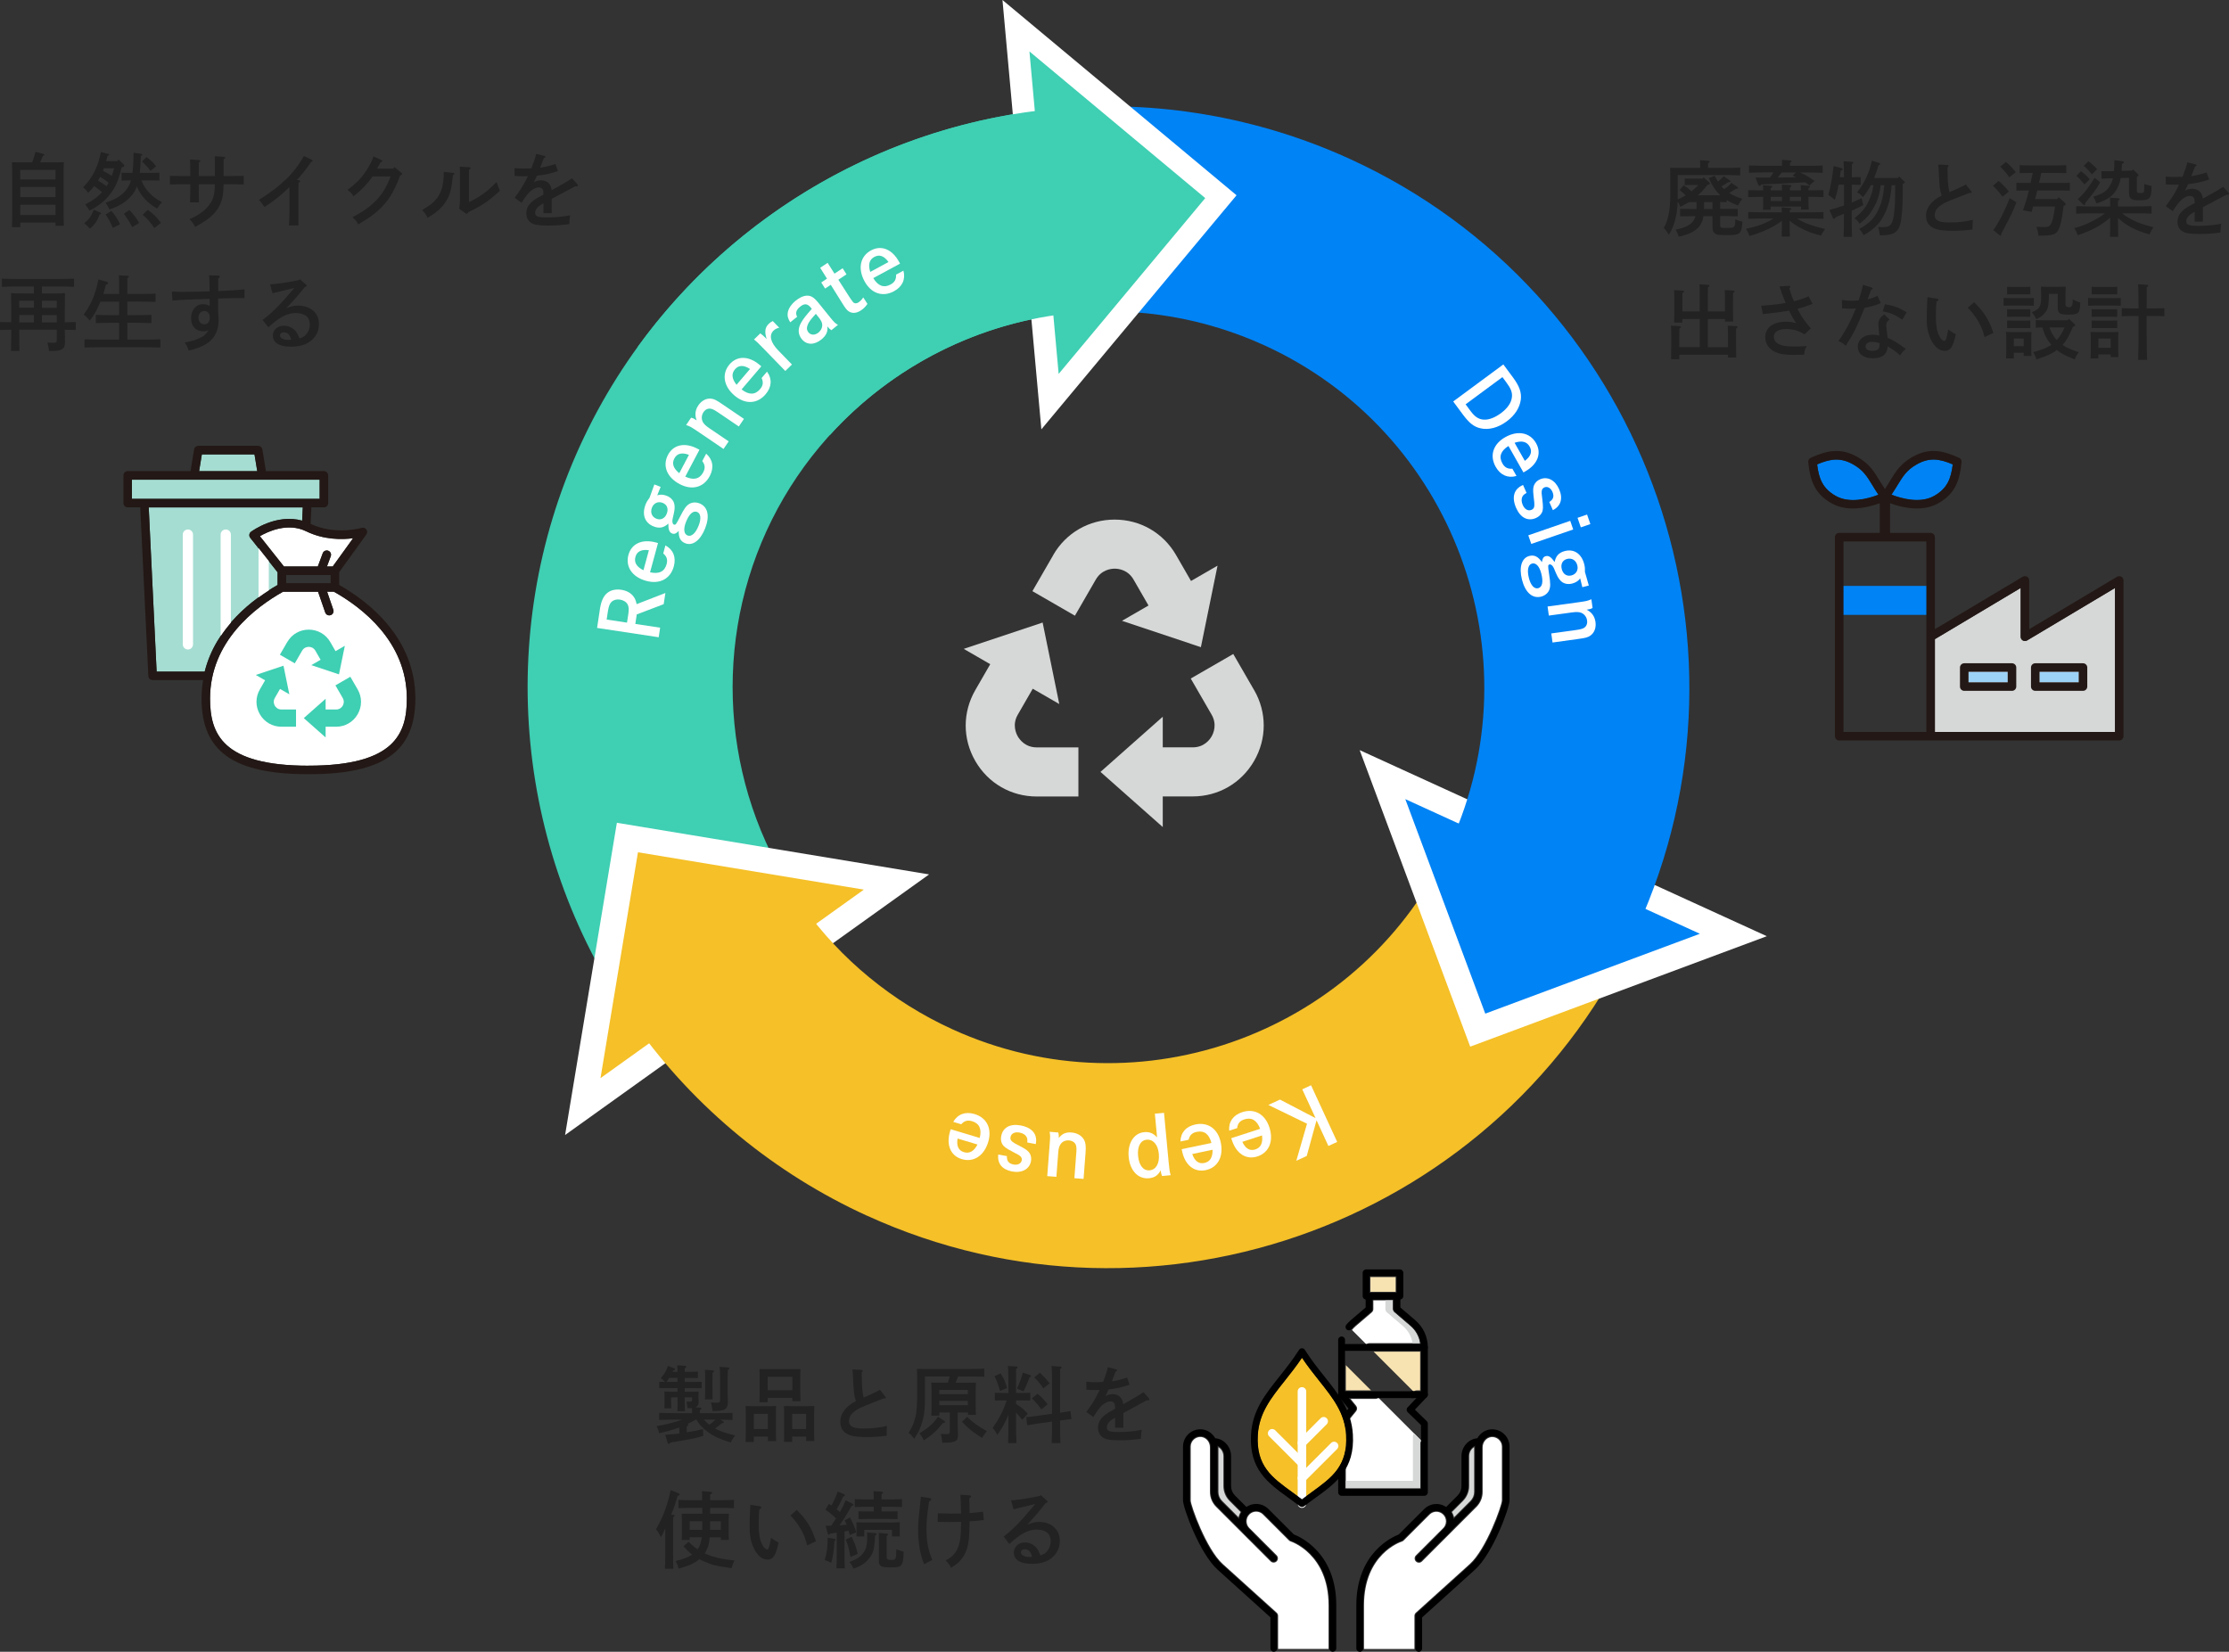
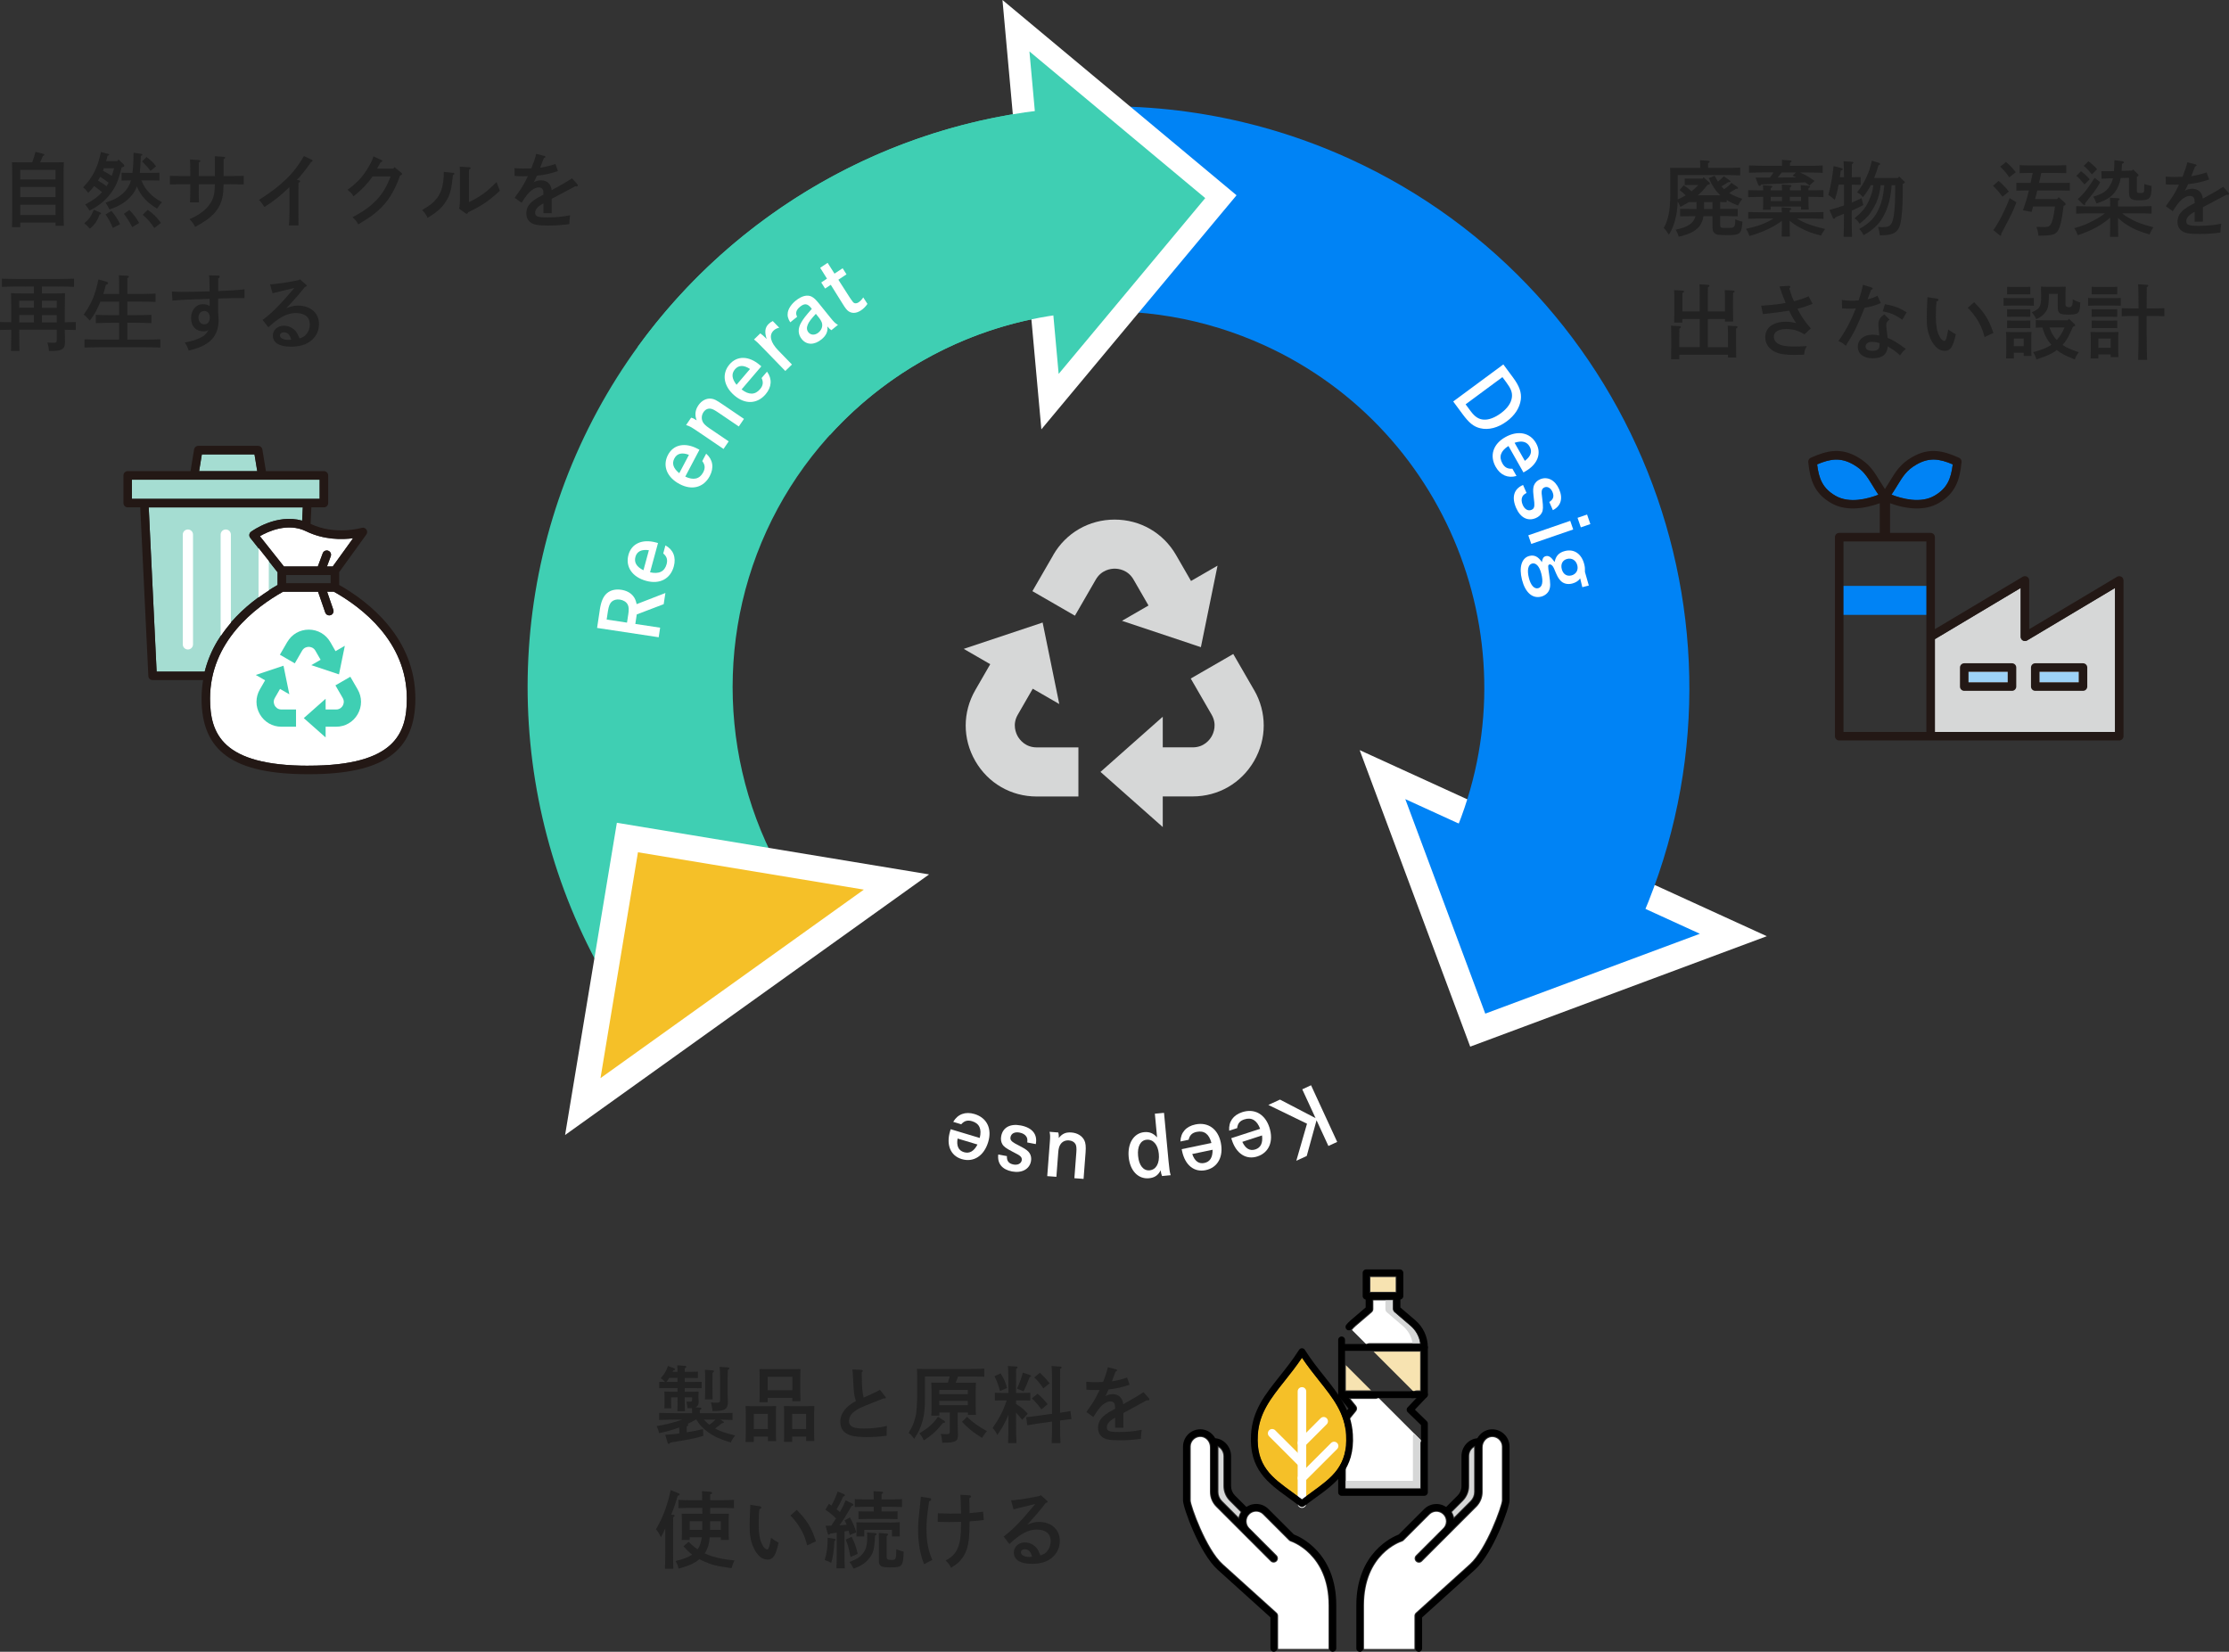
<svg xmlns="http://www.w3.org/2000/svg" id="_レイヤー_2" viewBox="0 0 652.22 483.36">
  <rect x="0" y="0" width="652.22" height="483.36" fill="#333333" stroke="none" />
  <defs>
    <style>.cls-1{fill:#fff;}.cls-2{fill:#f7e3b1;}.cls-3{fill:#222;}.cls-4{fill:#a5ddd2;}.cls-5{fill:#0083f5;}.cls-6{fill:#3fcfb3;}.cls-7{fill:#d6d7d7;}.cls-8{fill:#231815;}.cls-9{fill:#9dd2f7;}.cls-10{fill:#f5c028;}</style>
  </defs>
  <g id="_レイヤー_1-2">
    <g>
      <path class="cls-3" d="M494.23,59.11c-.79,.5-1.63,.96-2.54,1.42-.29-.67-.46-1.03-.79-1.58-.07,1.75-.22,3.1-.48,4.3-.48,2.26-.98,3.58-2.09,5.45-.55-.91-.86-1.34-1.51-1.99,1.34-2.33,1.92-5.28,1.92-9.79v-5.69c0-.74-.02-1.66-.07-2.11,.82,.02,1.61,.02,2.64,.02h6.19v-.7c0-.67-.03-1.2-.05-1.56l2.35,.17c.31,.02,.46,.12,.46,.26,0,.12-.12,.26-.46,.46v1.37h4.61c1.49,0,3.53-.02,4.78-.1v2.28c-1.18-.05-3.41-.1-4.78-.1h-13.49v7.13c.79-.34,1.56-.74,2.33-1.18-.58-.6-1.13-1.06-1.8-1.56l1.2-1.37c.89,.53,1.51,.98,2.28,1.75,.72-.55,1.37-1.18,1.99-1.85h-2.45c-.34,0-1.15,0-1.51,.02v-1.92c.38,.02,.6,.02,1.51,.02h3.7l.31-.38,1.66,1.49c.14,.14,.19,.22,.19,.34,0,.14-.12,.26-.41,.31l-.29,.07c-.84,1.1-1.78,2.16-2.83,3.07h6.6c-1.39-1.27-2.45-2.88-3.41-5.04l1.73-.7c.31,.62,.65,1.2,.96,1.7,.67-.5,1.06-.84,1.73-1.54l1.75,1.25c.12,.07,.19,.17,.19,.24,0,.14-.14,.22-.43,.22h-.22q-.31,.19-1.22,.79c-.19,.12-.43,.26-.77,.46,.27,.31,.53,.58,.79,.84,.98-.7,1.37-1.03,2.14-1.87l1.78,1.25c.12,.1,.17,.17,.17,.26,0,.14-.14,.22-.41,.22h-.21q-.31,.19-1.25,.79c-.19,.12-.41,.26-.74,.46,1.03,.65,2.26,1.18,3.82,1.7-.38,.46-.91,1.27-1.22,1.94-1.3-.48-2.4-1.01-3.36-1.61v.65c-.48-.02-1.22-.05-1.89-.07v2.06h1.8c.96,0,2.52-.02,3.34-.05v2.18c-.86-.02-2.42-.05-3.34-.05h-1.8v2.69c0,.26,.1,.53,.21,.6,.14,.1,.7,.17,1.03,.17h.7c2.38,0,2.45-.07,2.47-2.5,.98,.38,1.37,.5,2.11,.65-.24,3.6-.67,3.96-4.44,3.96-1.01,0-2.4-.07-2.71-.12-1.15-.22-1.61-.86-1.61-2.3v-3.14h-2.64c-.26,1.63-.87,2.78-1.87,3.67-1.22,1.06-2.78,1.75-5.35,2.35-.29-.91-.5-1.37-.91-2.06,3.53-.74,5.21-1.8,5.81-3.96h-1.18c-1.01,0-2.35,.02-3.34,.05v-2.18c.91,.02,2.28,.05,3.34,.05h1.46v-2.06h-2.16Zm6.84,2.06v-2.06h-2.45v2.06h2.45Z" />
      <path class="cls-3" d="M523.68,67.01c0,1.03,.02,1.78,.05,2.23h-2.4c.02-.58,.05-1.25,.05-2.23v-2.38c-2.62,1.94-5.57,3.31-9.5,4.44-.22-.77-.46-1.3-.98-2.09,3.7-.86,5.74-1.61,8.06-3.05h-2.64c-1.32,0-3.48,.05-4.78,.1v-1.99c1.25,.05,3.41,.1,4.78,.1h5.06c-.02-.65-.05-1.2-.07-1.46l2.42,.17c.27,.02,.41,.1,.41,.24s-.12,.29-.46,.48v.58h5.11c1.51,0,3.55-.05,4.78-.1v1.99c-1.27-.05-3.31-.1-4.78-.1h-2.97c2.09,1.34,4.42,2.16,8.23,3.07-.5,.65-.94,1.34-1.18,1.92-2.69-.67-4.18-1.22-6.27-2.35-1.22-.67-1.94-1.15-2.93-1.99v2.42Zm5.5-7.94c0,1.03,.02,1.78,.07,2.23h-2.26v-.84h-8.88v.91h-2.26c.05-.58,.07-1.27,.07-2.23v-1.54c-1.32,0-3.21,.05-4.39,.1v-2.06c1.13,.05,3.02,.07,4.39,.07-.02-.7-.05-1.25-.07-1.51l2.33,.17c.26,0,.41,.1,.41,.24s-.14,.29-.48,.48v.62h3.31v-.17c0-.67,0-1.2-.03-1.54l2.35,.14c.29,.02,.46,.12,.46,.26,0,.12-.14,.26-.46,.48v.82h3.24c-.03-.7-.07-1.25-.1-1.51l2.35,.17c.26,0,.41,.1,.41,.24s-.14,.29-.48,.48v.62c1.46,0,3.26-.02,4.39-.07v2.06c-1.18-.05-2.98-.1-4.39-.1v1.46Zm-7.75-10.75c0-.67,0-1.2-.03-1.54l2.35,.17c.29,0,.46,.1,.46,.24s-.14,.26-.46,.48v.86h4.8c1.51,0,3.55-.05,4.78-.1v2.14c-1.27-.05-3.31-.1-4.78-.1h-1.87c1.68,.72,2.83,1.42,4.25,2.47l-1.44,1.34c-.43-.34-.87-.65-1.27-.94-4.25,.26-9.65,.53-12.82,.62l-.17,.19c-.14,.19-.24,.26-.38,.26-.17,0-.31-.17-.48-.58l-.7-1.87h4.22c.38-.48,.72-.98,1.06-1.51h-2.4c-1.32,0-3.48,.05-4.78,.1v-2.14c1.25,.05,3.41,.1,4.78,.1h4.87v-.22Zm0,10.51v-1.22h-3.31v1.22h3.31Zm4.15-6.94c-.34-.17-.7-.34-1.06-.48l1.01-.94h-4.18c-.38,.5-.77,1.01-1.18,1.49l5.4-.07Zm-1.85,5.71v1.22h3.27v-1.22h-3.27Z" />
      <path class="cls-3" d="M541.82,62.28c0,3.14,.03,5.47,.1,7.01h-2.47c.07-1.51,.1-3.77,.1-6.72-1.46,.58-1.61,.65-2.42,.98-.22,.34-.34,.48-.5,.48-.12,0-.27-.14-.34-.31l-.98-2.28c1.68-.48,3.05-.89,4.25-1.3v-6.1h-1.56c-.31,1.68-.7,3.19-1.13,4.46-1.15-.98-1.22-1.06-1.89-1.44q.36-1.13,.89-3.86,.34-1.75,.65-4.58l2.26,.55c.27,.07,.41,.17,.41,.34s-.07,.22-.58,.43c-.07,.65-.14,1.3-.24,1.92h1.2c-.02-2.52-.07-4.1-.14-4.68l2.52,.17c.22,0,.36,.12,.36,.24,0,.14-.12,.26-.43,.46-.03,.7-.03,.82-.03,3.82h.22c.7,0,1.7-.02,2.38-.05v2.28c-.67-.02-1.68-.05-2.38-.05h-.22v5.23c.96-.38,1.87-.82,2.86-1.32l.5,2.04c-1.3,.7-2.21,1.13-3.36,1.63v.65Zm13.9-10.61l1.44,1.37c.17,.14,.22,.22,.22,.31,0,.17-.12,.26-.41,.36l-.22,.07v2.78c0,3.72-.26,7.1-.7,8.95-.46,1.87-1.39,2.78-3.22,3.14-.55,.12-.94,.14-1.54,.17l-.62,.02c-.22,0-.43,0-.62,.02-.1-.89-.24-1.54-.5-2.45,.31,.02,1.03,.07,1.2,.07,1.61,0,2.35-.31,2.78-1.2,.67-1.37,1.01-4.58,1.01-9.43v-1.66h-1.03c-.26,3.43-.82,5.74-1.92,8.14-1.32,2.86-3.12,4.73-6.31,6.5-.38-.84-.62-1.18-1.27-1.82,3.07-1.7,4.58-3.26,5.81-6.05,.84-1.94,1.25-3.6,1.54-6.77h-1.06c-.38,3.05-.98,4.8-2.28,6.98-1.1,1.85-1.68,2.5-3.89,4.3-.53-.84-.84-1.15-1.49-1.56,2.4-2.06,3.34-3.22,4.25-5.3,.74-1.68,1.06-2.74,1.27-4.42h-.74c-.65,1.25-1.44,2.42-2.33,3.53-.46-.65-.89-1.01-1.71-1.44,1.18-1.44,1.87-2.54,2.76-4.46,.72-1.54,1.06-2.59,1.58-4.8l2.11,.65c.21,.07,.31,.17,.31,.29,0,.17-.14,.29-.46,.38-.43,1.42-.86,2.64-1.29,3.74h7.01l.31-.43Z" />
-       <path class="cls-3" d="M569.88,50.01c0,2.88,.17,4.8,.53,6.22,1.32-.58,2.13-.91,2.42-1.06q1.51-.67,2.38-1.18l1.56,1.94c.14,.19,.19,.24,.19,.31,0,.19-.17,.24-.79,.24-.89,.36-1.61,.65-2.06,.82-4.82,1.85-5.26,2.04-6.58,3.05-.91,.67-1.42,1.63-1.42,2.59,0,1.56,1.18,2.16,4.32,2.16,2.64,0,4.73-.24,6.84-.77-.07,.98-.1,1.08-.1,2.83-2.18,.29-3.74,.38-6.07,.38-1.82,0-3.22-.14-4.25-.41-2.21-.6-3.29-1.9-3.29-4.03,0-2.3,1.58-4.34,4.58-5.88-.55-1.73-.6-2.14-.84-6.77-.02-.67-.07-1.15-.17-2.3l2.66,.12c.22,.02,.38,.14,.38,.29s-.1,.29-.31,.46v.98Z" />
      <path class="cls-3" d="M584.8,52.92c1.25,1.08,2.04,1.92,3,3.14l-1.87,1.49c-1.11-1.49-1.59-2.04-2.76-3.17l1.63-1.46Zm5.23,6.29c-1.2,3.02-1.44,3.48-3.7,7.75-.36,.67-.48,.91-.77,1.51l.02,.17c.03,.19-.1,.34-.24,.34-.1,0-.17-.1-.31-.22l-1.78-1.42c1.39-1.8,3.48-5.88,4.8-9.36l1.97,1.22Zm-3.05-11.81c1.15,.98,1.78,1.66,2.86,3l-1.92,1.49c-.91-1.32-1.37-1.87-2.64-3.14l1.7-1.34Zm15.39,10.3l1.75,1.54c.17,.14,.29,.36,.29,.53,0,.19-.1,.29-.58,.46-.62,5.06-1.18,7.03-2.23,7.92-.74,.62-1.92,.82-5.14,.82-.14-1.22-.19-1.42-.6-2.59,1.01,.05,1.61,.07,2.04,.07,1.29,0,1.68-.12,2.09-.67,.55-.79,.96-2.5,1.3-5.35h-6.38c-.07,.24-.22,.7-.46,1.58l-2.52-.46c.65-1.8,1.32-3.96,1.58-5.21l.14-.6h-.77c-.79,0-2.16,.02-2.88,.05v-2.3c.72,.02,1.94,.05,2.88,.05h1.27l.65-2.93h-.98c-.79,0-2.14,.02-2.86,.05v-2.33c.72,.05,1.95,.07,2.86,.07h7.9c.94,0,2.16-.02,2.88-.07v2.33c-.72-.02-2.09-.05-2.88-.05h-4.42l-.67,2.93h6.14c.94,0,2.16-.02,2.88-.05v2.3c-.74-.02-2.09-.05-2.88-.05h-6.65l-.24,1.01c-.14,.5-.29,.98-.41,1.49h6.46l.43-.53Z" />
      <path class="cls-3" d="M624.79,60.41c1.51,0,3.55-.05,4.78-.1v2.21c-1.27-.07-3.31-.1-4.78-.1h-3.82c.74,.65,1.56,1.15,2.64,1.75,1.87,.98,3.43,1.56,6.48,2.33-.55,.82-.72,1.13-1.1,2.11-3-.86-4.8-1.61-6.65-2.81-1.03-.67-1.87-1.32-2.59-2.04v2.04c0,1.58,.02,2.81,.05,3.5h-2.4c.03-.84,.05-1.99,.05-3.5v-2.11c-2.5,2.21-5.52,3.84-9.48,5.14-.41-1.08-.5-1.25-1.01-2.06,2.33-.67,3.72-1.22,5.71-2.28,1.37-.72,2.26-1.27,3.24-2.06h-3.62c-1.32,0-3.48,.02-4.78,.1v-2.21c1.25,.05,3.41,.1,4.78,.1h5.16c0-.86-.02-1.7-.07-2.57l2.42,.17c.26,0,.41,.1,.41,.24s-.12,.26-.46,.48v1.68h5.04Zm-15.89-10.3c1.01,.74,1.54,1.22,2.57,2.35l-1.54,1.51c-.17-.19-.29-.34-.38-.43-1.01-1.2-1.22-1.44-1.99-2.09l1.34-1.34Zm5.64,3.22c-.58,1.08-1.15,1.97-1.92,2.98q-2.16,2.81-2.5,3.19l.02,.24c.02,.17-.12,.29-.24,.29-.07,0-.19-.05-.31-.17l-1.65-1.61c1.42-1.08,2.97-3.05,4.97-6.22l1.63,1.3Zm-3.48-6.14c1.01,.72,1.56,1.22,2.57,2.33l-1.51,1.51c-1.51-1.75-1.54-1.78-2.4-2.47l1.34-1.37Zm13.06,2.38l1.27,1.2c.26,.22,.34,.36,.34,.5,0,.19-.12,.29-.36,.38l-.12,.05v4.01c0,.7,.1,.77,1.1,.77,.82,0,.96-.1,1.03-.6,.02-.19,.05-.86,.07-2.02,1.15,.36,1.37,.41,2.11,.55-.02,3.74-.43,4.2-3.62,4.2-2.38,0-2.98-.48-2.98-2.33v-4.25l-2.42,.07c-.34,1.73-.86,2.95-1.68,4.08-1.1,1.51-2.5,2.38-5.42,3.36-.31-.89-.55-1.42-.96-1.97,2.74-.86,3.84-1.56,4.78-3.05,.48-.74,.79-1.44,1.01-2.35l-.94,.02c-.79,.02-1.61,.07-2.4,.1l-.05-2.18h2.42l1.27-.05c.07-1.06,.1-2.11,.12-3.19l2.21,.29c.36,.05,.58,.19,.58,.36s-.12,.26-.58,.43c-.03,.74-.05,1.42-.1,2.06l3.05-.1,.26-.36Z" />
      <path class="cls-3" d="M646.41,52.53c-2.21,.74-3.91,1.13-6.14,1.34q-.48,1.06-.74,1.54c-.12,.19-.14,.24-.22,.38,.72-.38,1.39-.55,2.16-.55,1.75,0,2.9,1.08,3.1,2.88,4.22-2.33,4.27-2.38,5.95-3.46l1.51,1.68c.12,.14,.19,.29,.19,.41,0,.17-.12,.26-.34,.26-.12,0-.26,0-.43-.02q-1.44,.79-4.25,2.26c-.86,.46-2.28,1.2-2.62,1.39v4.22h-2.42v-2.88q-.14,.1-.38,.22c-1.37,.77-2.06,1.61-2.06,2.52,0,1.1,.72,1.37,3.62,1.37,2.38,0,4.25-.17,6.62-.62-.17,1.13-.19,1.44-.24,2.59-3.17,.36-3.98,.41-6.14,.41-3.07,0-4.25-.22-5.21-.94-.82-.6-1.22-1.46-1.22-2.62,0-1.54,.67-2.71,2.19-3.82,.74-.55,1.01-.7,2.28-1.37,.29-.14,.48-.26,.55-.29v-.19c0-.7-.07-1.08-.24-1.37-.22-.34-.62-.55-1.11-.55-1.01,0-2.16,.67-3.17,1.82-.46,.5-1.03,1.32-1.9,2.66l-2.02-1.46q.36-.53,1.63-2.3c.58-.82,1.61-2.62,2.23-4.01-.48,.02-.84,.02-1.32,.02-.94,0-1.46-.02-2.54-.1l-.05-2.28c1.2,.1,1.82,.12,2.59,.12,.31,0,1.66-.02,2.35-.05,.67-1.68,1.25-3.43,1.42-4.25l2.45,.62c.12,.02,.24,.14,.24,.26,0,.14-.14,.26-.46,.38q-.22,.53-.58,1.49-.21,.55-.36,.96c-.07,.17-.07,.19-.12,.34,1.49-.22,2.76-.53,4.46-1.08l.72,2.04Z" />
      <path class="cls-3" d="M497.35,91.13v-4.34c0-1.9-.02-2.9-.07-3.6l2.52,.17c.26,0,.41,.1,.41,.24s-.12,.26-.46,.48c-.03,.55-.03,1.2-.03,2.71v4.34h5.02v-2.64c0-1.92-.02-2.93-.07-3.6l2.47,.14c.26,.02,.43,.12,.43,.24,0,.14-.14,.29-.46,.48-.02,.55-.02,1.22-.02,2.74v2.06c0,1.61,.02,2.83,.05,3.53h-2.4v-.74h-5.02v8.26h5.91v-2.69c0-1.92-.03-2.93-.1-3.6l2.5,.14c.27,.02,.41,.12,.41,.26,0,.12-.12,.26-.46,.46v4.92c0,1.61,.02,2.83,.05,3.53h-2.4v-.82h-14.26v1.32h-2.4c.02-.84,.05-1.97,.05-3.5v-2.71c0-1.92-.03-2.93-.07-3.6l2.5,.14c.26,.02,.41,.12,.41,.26,0,.12-.12,.26-.46,.46l-.02,2.74v2.69h5.98v-8.26h-5.09v1.06h-2.4c.02-.84,.05-1.99,.05-3.5v-2.4c0-1.92-.02-2.93-.07-3.6l2.5,.14c.24,.02,.41,.12,.41,.24,0,.14-.12,.29-.46,.48-.02,.55-.02,1.22-.02,2.74v2.64h5.09Z" />
      <path class="cls-3" d="M523.51,83.66c.19,0,.34,.12,.34,.31,0,.12-.03,.17-.29,.46,.46,1.51,.87,2.69,1.37,3.72,1.56-.38,2.83-.82,4.29-1.44l1.15,2.21c-1.82,.67-2.45,.91-2.88,1.03q-1.25,.31-1.54,.41c1.34,2.57,2.02,3.53,3.91,5.74l-1.85,1.75c-1.94-1.15-3.38-1.56-5.3-1.56-2.35,0-3.67,.82-3.67,2.23,0,1.2,.79,2.06,2.26,2.5,.94,.29,2.02,.38,3.82,.38,1.1,0,1.9-.02,3.55-.12-.5,.89-.65,1.32-.79,2.52q-1.85,.05-2.95,.05c-2.62,0-4.15-.24-5.5-.86-1.87-.89-2.9-2.42-2.9-4.3,0-2.78,2.26-4.54,5.93-4.54,1.18,0,1.92,.1,3.14,.41-.72-.98-1.18-1.75-2.09-3.65-1.75,.31-5.16,.77-7.68,1.01l-.48-2.45c3.51-.26,5.43-.48,7.15-.82-.62-1.51-1.11-2.74-1.39-3.65-.22-.62-.26-.72-.43-1.18l2.83-.17Z" />
      <path class="cls-3" d="M547.65,84.12c.19,.07,.31,.17,.31,.31,0,.17-.12,.26-.48,.43-.58,1.56-.87,2.38-1.03,2.74,1.18-.29,2.06-.62,2.9-1.06l.98,2.14c-1.68,.74-2.86,1.08-4.75,1.39-.43,1.18-1.18,3-2.04,4.87-.84,1.85-1.39,2.88-2.38,4.49-.48,.82-.84,1.39-1.06,1.75-.89-.77-1.27-1.01-2.18-1.37,1.94-2.64,3.7-5.93,5.11-9.58-.5,.07-.91,.1-1.68,.1-.67,0-1.2-.02-2.35-.1l-.05-2.45c1.15,.17,1.9,.22,2.9,.22,.67,0,1.08-.02,1.99-.1,.7-2.04,1.15-3.7,1.25-4.56l2.54,.77Zm5.23,9.43c-.74,.5-.94,.79-.94,1.51,0,.5,.03,.82,.17,1.94,.07,.5,.1,.65,.17,1.39q.02,.29,.05,.48c1.51,.6,3.1,1.56,5.33,3.24-.7,.58-1.1,1.01-1.7,1.9-1.32-1.22-1.44-1.32-3.58-2.64-.22,2.38-1.61,3.48-4.46,3.48-2.62,0-4.32-1.32-4.32-3.38s1.75-3.53,4.32-3.53c.77,0,1.27,.07,1.97,.26-.07-.58-.07-.74-.14-1.37-.07-.55-.12-1.56-.12-1.85,0-1.32,.46-2.09,1.75-2.98l1.51,1.54Zm-5.14,6.48c-1.1,0-1.87,.55-1.87,1.37s.72,1.27,2.11,1.27c.86,0,1.49-.24,1.75-.67,.19-.29,.26-.79,.26-1.58-.86-.29-1.54-.38-2.26-.38Zm3.82-11.02c2.71,.5,4.03,.98,6.34,2.38l-1.27,2.16c-2.06-1.42-3.46-2.02-5.74-2.45l.67-2.09Z" />
      <path class="cls-3" d="M566.68,87.36c.31,.05,.53,.19,.53,.41,0,.19-.12,.29-.55,.46-.19,1.44-.21,2.18-.21,4.8,0,2.26,.34,3.98,1.03,5.38,.38,.79,1.01,1.37,1.46,1.37,.41,0,.7-.86,1.13-3.34,1.32,.91,1.49,1.01,2.23,1.37-.86,3.74-1.61,4.87-3.24,4.87-1.42,0-2.69-.89-3.72-2.64-.6-1.03-1.13-2.52-1.35-3.84-.17-.89-.21-1.9-.21-3.53,0-1.18,.1-3.96,.17-5.04q.02-.43,.02-.67l2.71,.41Zm10.95,1.08c2.97,2.93,4.37,5.11,5.64,9l-2.57,1.2c-.62-2.28-1.11-3.46-2.11-5.04-.86-1.37-1.68-2.4-2.81-3.53l1.85-1.63Z" />
      <path class="cls-3" d="M595.12,89.47c-.5-.02-1.27-.05-1.92-.05h-5.02c-.65,0-1.42,.02-1.92,.05v-2.28c.53,.02,1.39,.05,1.92,.05h5.02c.53,0,1.39-.02,1.92-.05v2.28Zm-5.86,15.43h-2.28c.05-.55,.07-1.37,.07-2.54v-3.12c0-.74-.02-1.68-.07-2.11,.55,.02,1.06,.05,1.75,.05h3.98c.7,0,1.2-.02,1.73-.05-.05,.43-.07,1.37-.07,2.11v2.42c0,1.13,.02,1.94,.07,2.5h-2.28v-.94h-2.9v1.68Zm3.38-18.77h-3.91l-1.44,.02v-2.23c.36,.02,.98,.05,1.44,.05h3.91c.46,0,1.08-.02,1.44-.05v2.23l-1.44-.02Zm1.44,6.58c-.36-.02-.98-.02-1.44-.02h-3.91c-.46,0-1.08,0-1.44,.02v-2.23c.36,.02,.98,.02,1.44,.02h3.91c.46,0,1.08,0,1.44-.02v2.23Zm0,3.31c-.36-.02-.98-.02-1.44-.02h-3.91c-.46,0-1.08,0-1.44,.02v-2.23c.36,.02,.98,.02,1.44,.02h3.91c.46,0,1.08,0,1.44-.02v2.23Zm-1.92,3.05h-2.9v2.23h2.9v-2.23Zm12.22-9.91q.02,.74,1.13,.74t.98-2.3c.74,.41,1.3,.65,2.21,.94-.14,3.24-.46,3.53-3.7,3.53-1.29,0-2.09-.17-2.42-.53-.38-.41-.46-.72-.46-2.09v-3.46h-2.62v1.01c0,2.09-.24,3.24-.84,4.15-.74,1.06-1.42,1.61-2.83,2.26-.38-.82-.82-1.51-1.32-1.99,1.61-.77,2.06-1.13,2.4-1.94,.26-.65,.34-1.18,.34-2.86,0-1.13,0-1.2-.05-2.76,.48,.05,1.2,.07,1.85,.07h3.72c.89-.02,1.44-.05,1.66-.05-.02,.62-.05,1.54-.05,2.28v3Zm2.64,5.66c.12,.12,.17,.22,.17,.34,0,.19,0,.24-.62,.43-.82,1.87-1.63,3.84-3.07,5.35,1.03,.7,2.35,1.3,4.73,2.14-.6,.86-.82,1.25-1.13,2.09-2.52-.96-4.01-1.7-5.26-2.74-1.37,1.06-2.93,1.75-5.98,2.76-.26-.91-.41-1.25-.94-2.14,2.59-.7,4.1-1.3,5.33-2.16-1.37-1.54-2.06-3.07-2.64-5.06-.65,0-1.39,.02-1.94,.05v-2.21c.7,.05,1.7,.05,2.4,.05h6.96l.36-.43,1.63,1.54Zm-7.34,1.01c.29,.79,.62,1.58,1.08,2.3,.31,.5,.67,.96,1.08,1.39,.96-1.1,1.68-2.35,2.26-3.7h-4.42Z" />
      <path class="cls-3" d="M620.54,89.47c-.5-.02-1.27-.05-1.92-.05h-5.71c-.65,0-1.42,.02-1.92,.05v-2.28c.53,.02,1.39,.05,1.92,.05h5.71c.53,0,1.39-.02,1.92-.05v2.28Zm-6.55,15.43h-2.28c.05-.55,.07-1.37,.07-2.54v-3.12c0-.74-.02-1.68-.07-2.11,.55,.02,1.05,.05,1.75,.05h4.68c.7,0,1.2-.02,1.73-.05-.05,.43-.07,1.37-.07,2.11v2.76c0,1.13,.02,1.94,.07,2.5h-2.28v-.79h-3.6v1.2Zm4.08-18.77h-4.61l-1.44,.02v-2.23c.36,.02,.98,.05,1.44,.05h4.61c.46,0,1.08-.02,1.44-.05v2.23l-1.44-.02Zm1.44,6.58c-.36-.02-.98-.02-1.44-.02h-4.61c-.46,0-1.08,0-1.44,.02v-2.23c.36,.02,.98,.02,1.44,.02h4.61c.46,0,1.08,0,1.44-.02v2.23Zm0,3.31c-.36-.02-.98-.02-1.44-.02h-4.61c-.46,0-1.08,0-1.44,.02v-2.23c.36,.02,.98,.02,1.44,.02h4.61c.46,0,1.08,0,1.44-.02v2.23Zm-1.92,3.05h-3.6v2.71h3.6v-2.71Zm10.54-.79c0,3.14,.05,5.47,.12,7.01h-2.62c.07-1.56,.12-3.91,.12-7.01v-5.81h-2.04c-.79,0-2.14,.02-2.88,.07v-2.35c.7,.02,1.95,.05,2.88,.05h2.04c0-3.94-.05-6.31-.14-7.06l2.64,.17c.21,0,.36,.12,.36,.24,0,.14-.12,.26-.46,.46q0,.84-.03,6.19h2.33c.94,0,2.16-.02,2.86-.05v2.35c-.72-.05-2.06-.07-2.86-.07h-2.33v5.81Z" />
    </g>
    <g>
      <path class="cls-3" d="M211.6,415.93c.17,.1,.21,.17,.21,.27,0,.2-.12,.24-.57,.29q-.38,.29-1.48,1.15c-.17,.12-.33,.24-.53,.37,1.43,.81,2.89,1.3,5.88,2.06-.57,.66-.98,1.32-1.29,2.06-3.11-.96-4.88-1.76-6.64-3.04-1.48-1.08-2.46-2.08-3.44-3.67h-.14c-.79,.46-1.62,.91-2.46,1.3,.19,.02,.29,.1,.29,.22,0,.15-.14,.29-.48,.49v1.71c1.48-.24,3.06-.54,4.78-.93l.05,1.98c-2.06,.64-5.04,1.25-9.61,1.93-.21,.29-.36,.42-.5,.42-.12,0-.29-.17-.33-.34l-.69-2.35c1.31-.05,2.68-.17,4.11-.37v-1.76c-1.84,.69-3.78,1.22-5.9,1.67-.17-.81-.33-1.22-.72-2.06,2.84-.49,5.26-1.1,7.48-1.91h-1.98c-1.31,0-3.46,.05-4.76,.1v-2.08c1.24,.05,3.39,.1,4.76,.1h4.87v-.22c0-.51-.02-.93-.02-1.25-.31,.02-.69,.02-1.2,.02h-.12q-.07-.81-.29-1.93c.45,.02,.67,.02,.86,.02,.72,0,.79-.07,.79-.81v-.47h-2.17v.49c0,1.64,.02,2.89,.07,3.58h-2.22c.05-.86,.05-2.01,.05-3.58v-.49h-1.89v1.13c0,.91,.02,1.67,.07,2.08h-2.03c.02-.47,.05-1.18,.05-2.08v-1.08c0-.54-.02-1.4-.05-1.74,.62,.02,1.31,.05,2.1,.05h1.74v-1.05h-3.44c-.64,0-1.41,0-1.91,.02v-1.86l1.67,.02c-.41-.47-.86-.88-1.22-1.1,1.15-1.32,1.67-2.23,2.1-3.58l1.67,.64c.26,.1,.41,.2,.41,.37,0,.15-.12,.22-.55,.34-.05,.12-.1,.25-.17,.37h1.43c0-.88-.02-1.44-.07-1.91l2.25,.17c.26,.02,.41,.1,.41,.25s-.14,.29-.45,.49c0,.27-.02,.59-.02,1h1.94c.53,0,1.39-.02,1.91-.05v1.89c-.5-.02-1.27-.05-1.91-.05h-1.94v1.18h3.04l1.91-.02v1.86c-.5-.02-1.27-.02-1.91-.02h-3.04v1.05h1.96c.79,0,1.5-.02,2.1-.05-.02,.27-.05,1.13-.05,1.44v.51c0,.12,.05,.69,.05,.81v.34c0,.61-.21,1.08-.65,1.35-.1,.05-.17,.1-.26,.15l1.29,.1c.29,.02,.45,.1,.45,.25s-.14,.29-.48,.49v.88h4.8c1.51,0,3.56-.05,4.78-.1v2.08c-.96-.02-2.29-.07-3.54-.1l.79,.51Zm-13.36-11.54v-1.18h-2.39c-.26,.42-.55,.78-.84,1.18h3.23Zm7.74,11.02c.48,.56,1,1.1,1.6,1.52,.65-.47,1.22-.98,1.79-1.52h-3.39Zm2.53-14.4c.26,.02,.41,.1,.41,.24s-.12,.29-.43,.49c-.02,.56-.02,1.22-.02,2.77v1.42c0,1.62,.02,2.87,.05,3.58h-2.25c.05-.86,.07-2.03,.07-3.58v-1.42c0-1.93-.02-2.96-.07-3.67l2.25,.17Zm4.49,9.11c0,2.3-.81,2.79-4.52,2.79q-.07-1.08-.45-2.52c.69,.07,1.08,.07,1.65,.07,.93,0,1.03-.1,1.03-1v-5.88c0-1.62-.07-3.23-.17-3.6l2.51,.17c.21,.02,.36,.12,.36,.27s-.12,.27-.43,.47q-.05,.47-.07,2.69v4.19c0,.34,.05,1.32,.07,1.98l.02,.37Z" />
      <path class="cls-3" d="M220.56,420.39v1.59h-2.41c.05-.59,.07-1.4,.07-2.62v-5.73c0-.78-.02-1.71-.07-2.16,.53,.02,1.03,.02,1.72,.02h5.5c.72,0,1.2,0,1.74-.02-.05,.44-.07,1.37-.07,2.16v5.53c0,1.15,.02,1.98,.07,2.55h-2.41v-1.32h-4.13Zm4.13-6.66h-4.13v4.43h4.13v-4.43Zm-.07-4.68v1.27h-2.41c.05-.59,.07-1.4,.07-2.62v-4.92c0-.78-.02-1.74-.07-2.16,.55,.02,1.03,.02,1.74,.02h8.55c.72,0,1.2,0,1.72-.02-.02,.42-.05,1.37-.05,2.16v4.7c0,1.15,.02,1.96,.05,2.55h-2.39v-.98h-7.22Zm7.22-6.17h-7.22v3.94h7.22v-3.94Zm-.05,17.51v1.54h-2.41c.05-.56,.07-1.4,.07-2.6v-5.71c0-.78-.02-1.71-.07-2.16,.53,.02,1.03,.02,1.72,.02h5.47c.69,0,1.19,0,1.72-.02-.02,.44-.07,1.37-.07,2.16v5.51c0,1.15,.02,1.96,.07,2.55h-2.41v-1.3h-4.09Zm4.09-6.66h-4.09v4.43h4.09v-4.43Z" />
      <path class="cls-3" d="M252.17,402.64c0,2.94,.17,4.9,.53,6.34,1.31-.59,2.13-.93,2.41-1.08q1.5-.69,2.37-1.2l1.55,1.98c.14,.2,.19,.24,.19,.32,0,.2-.17,.24-.79,.24-.88,.37-1.6,.66-2.05,.83-4.8,1.89-5.23,2.08-6.55,3.11-.91,.69-1.41,1.67-1.41,2.65,0,1.59,1.17,2.2,4.3,2.2,2.63,0,4.71-.24,6.81-.78-.07,1-.1,1.1-.1,2.89-2.17,.29-3.73,.39-6.05,.39-1.82,0-3.2-.15-4.23-.42-2.2-.61-3.27-1.94-3.27-4.11,0-2.35,1.58-4.43,4.56-6-.55-1.76-.6-2.18-.84-6.91-.02-.69-.07-1.18-.17-2.35l2.65,.12c.21,.02,.38,.15,.38,.29s-.1,.29-.31,.47v1Z" />
      <path class="cls-3" d="M280.24,413.34v3.7c0,.44,.02,1.76,.07,2.62v.32c0,1.81-.79,2.2-4.42,2.2h-.19c-.1-1.25-.14-1.57-.45-2.57,.88,.05,1.27,.07,1.74,.07,.81,0,.93-.15,.93-1.03v-5.31h-3.08v.91h-2.34c.05-.59,.07-1.4,.07-2.6v-4.9c0-.78-.05-1.74-.07-2.16,.53,.02,1.03,.02,1.72,.02h3.13c.19-.59,.36-1.2,.53-1.81h-7.24v6.49c0,2.79-.19,4.56-.62,6.25-.6,2.2-1.27,3.7-2.53,5.49-.74-.98-.88-1.15-1.62-1.74,1.05-1.74,1.46-2.65,1.89-4.26,.31-1.15,.38-1.69,.48-3.18,.07-.98,.12-2.25,.12-2.72v-6.39c0-.76-.02-1.69-.07-2.16,.81,.02,1.62,.02,2.65,.02h12.31c1.48,0,3.51-.02,4.75-.1v2.38c-1.22-.05-3.39-.07-4.75-.07h-2.92c-.22,.61-.45,1.22-.69,1.81h4.21c.69,0,1.19,0,1.72-.02-.02,.42-.07,1.37-.07,2.16v4.73c0,1.15,.02,1.98,.07,2.55h-2.34v-.69h-2.96Zm-3.97,2.4c.17,.12,.26,.22,.26,.37,0,.2-.19,.29-.65,.32-1.89,2.38-3.18,3.55-5.57,5.07-.43-.98-.76-1.52-1.31-2.03,2.77-1.71,4.01-2.84,5.47-4.87l1.79,1.15Zm6.93-8.99h-8.36v1.22h8.36v-1.22Zm0,3.18h-8.36v1.27h8.36v-1.27Zm-.24,4.68c1.62,1.57,3.25,2.74,5.83,4.21-.55,.56-.84,.96-1.43,1.96-2.51-1.54-4.06-2.79-5.88-4.7l1.48-1.47Z" />
      <path class="cls-3" d="M297.3,410.84c1.67,1.05,2.32,1.59,3.42,2.87l-1.6,1.76c-.17-.2-.31-.37-.41-.47-.5-.61-.96-1.15-1.41-1.62v1.76c0,3.21,.02,5.58,.12,7.15h-2.46c.07-1.59,.12-3.99,.12-7.15v-1.1c-.91,2.16-2.06,4.24-3.27,5.88-.33-.76-.76-1.42-1.36-2.06,2.01-2.91,3.06-4.9,4.13-8.06h-1.58c-.65,0-1.39,0-1.89,.02v-2.25c.53,.02,1.39,.05,1.89,.05h2.08v-.69c0-4.02-.07-6.44-.17-7.2l2.51,.17c.19,0,.33,.12,.33,.24,0,.15-.12,.27-.43,.47q-.02,.86-.02,6.32v.69h2.27c.53,0,1.39-.02,1.91-.05v2.25c-.5-.02-1.27-.02-1.91-.02h-2.27v1.03Zm-4.52-8.94c.91,1.4,1.27,2.18,1.89,4.26l-2.06,.91c-.07-.27-.12-.44-.17-.59-.5-1.69-.79-2.45-1.43-3.75l1.77-.83Zm4.8,4.46c.81-1.76,1.36-3.28,1.7-4.7l2.13,.73c.21,.07,.31,.17,.31,.29s-.1,.2-.45,.34c-.86,2.23-1.12,2.84-1.77,4.14l-1.91-.81Zm12.81,7.03c1.65-.27,2.58-.42,2.82-.47l.31,2.35q-.45,.05-2.84,.34l-.5,.07c0,2.94,.02,5.14,.12,6.61h-2.58c.07-1.44,.12-3.55,.12-6.29l-4.44,.61c-1.7,.27-2.65,.42-2.82,.47l-.31-2.38c.65-.05,1.84-.17,2.84-.32l4.73-.66v-6.78c0-4.02-.05-6.44-.14-7.2l2.6,.17c.19,0,.33,.12,.33,.24,0,.15-.12,.27-.43,.47q-.02,.86-.02,6.32v6.47l.21-.02Zm-6.79-5.56c1.27,1.13,2.01,1.89,2.94,3.09l-1.82,1.52c-1.12-1.52-1.6-2.08-2.77-3.23l1.65-1.37Zm.67-6.1c1.15,1.03,1.77,1.69,2.84,3.09l-1.82,1.47c-.96-1.44-1.53-2.13-2.65-3.21l1.62-1.35Z" />
      <path class="cls-3" d="M330.51,405.21c-2.2,.76-3.9,1.15-6.12,1.37q-.48,1.08-.74,1.57c-.12,.2-.14,.25-.21,.39,.72-.39,1.39-.56,2.15-.56,1.75,0,2.89,1.1,3.08,2.94,4.21-2.38,4.25-2.42,5.93-3.53l1.51,1.71c.12,.15,.19,.29,.19,.42,0,.17-.12,.27-.33,.27-.12,0-.26,0-.43-.02q-1.43,.81-4.23,2.3c-.86,.47-2.27,1.22-2.6,1.42v4.31h-2.41v-2.94q-.14,.1-.38,.22c-1.36,.78-2.05,1.64-2.05,2.57,0,1.13,.72,1.4,3.61,1.4,2.37,0,4.23-.17,6.59-.64-.17,1.15-.19,1.47-.24,2.64-3.15,.37-3.97,.42-6.12,.42-3.06,0-4.23-.22-5.19-.96-.81-.61-1.22-1.49-1.22-2.67,0-1.57,.67-2.77,2.17-3.89,.74-.56,1-.71,2.27-1.4,.29-.15,.48-.27,.55-.29v-.2c0-.71-.07-1.1-.24-1.4-.21-.34-.62-.56-1.1-.56-1,0-2.15,.69-3.15,1.86-.45,.51-1.03,1.35-1.89,2.72l-2.01-1.49q.36-.54,1.62-2.35c.57-.83,1.6-2.67,2.22-4.09-.48,.02-.84,.02-1.31,.02-.93,0-1.46-.02-2.53-.1l-.05-2.33c1.2,.1,1.82,.12,2.58,.12,.31,0,1.65-.02,2.34-.05,.67-1.71,1.24-3.5,1.41-4.33l2.44,.64c.12,.02,.24,.15,.24,.27,0,.15-.14,.27-.45,.39q-.21,.54-.57,1.52-.21,.56-.36,.98c-.07,.17-.07,.2-.12,.34,1.48-.22,2.75-.54,4.44-1.1l.72,2.08Z" />
      <path class="cls-3" d="M194.66,447.26c-.38,.93-.72,1.57-1.29,2.6-.55-1.22-.79-1.62-1.43-2.35,2.01-3.4,3.35-6.98,4.3-11.46l2.29,.91c.21,.07,.33,.2,.33,.34,0,.2-.07,.24-.57,.42-.69,2.42-1.03,3.43-1.89,5.51l.64,.05c.24,.02,.38,.12,.38,.24,0,.15-.12,.29-.45,.49-.02,1.22-.02,2.4-.02,4.19v5.83c0,2.2,.02,3.94,.07,5.02h-2.46c.07-1.1,.1-2.77,.1-5.02v-6.76Zm7.14,2.6v.76h-2.34c.05-.56,.07-1.37,.07-2.6v-2.91c0-.78-.05-1.71-.07-2.16,.84,.02,1.58,.02,2.63,.02h3.42c0-.56-.02-1.15-.02-1.71h-3.18c-1.24,0-2.8,.02-3.8,.07v-2.42c1,.05,2.56,.1,3.8,.1h3.15c0-1.25-.02-2.18-.05-2.67l2.41,.2c.33,.02,.55,.17,.55,.34,0,.2-.05,.22-.57,.44v1.69h3.13c1.1,0,2.8-.05,3.82-.1v2.42c-1.03-.05-2.72-.07-3.82-.07h-3.13v1.71h2.84c1.08,0,1.82,0,2.65-.02-.05,.44-.07,1.37-.07,2.16v2.96c0,1.15,.02,1.98,.07,2.55h-2.37v-.76h-3.27c-.12,1.69-.38,2.65-.84,3.62-.17,.37-.38,.73-.62,1.08,.72,.34,1.48,.64,2.25,.88,1.84,.56,3.37,.86,6.48,1.2-.45,.88-.53,1.08-.86,2.25-3.7-.51-4.85-.76-6.45-1.32-1.1-.39-2.08-.83-2.96-1.3-.55,.47-1.17,.88-1.84,1.22-1.08,.56-2.32,1-4.25,1.54-.26-1.05-.31-1.18-.88-2.23,2.1-.51,3.68-1.08,4.85-1.86-.36-.29-.72-.59-1.05-.91-.36-.34-.41-.37-1.48-1.54l1.48-1.32q.14,.15,1,.93c.48,.44,1.05,.88,1.65,1.27,.74-1.03,1.05-2.28,1.22-3.53h-3.54Zm3.7-4.68h-3.7v2.5h3.7v-2.5Zm5.42,0h-3.13c0,.83-.02,1.67-.02,2.5h3.15v-2.5Z" />
      <path class="cls-3" d="M222.23,440.74c.31,.05,.53,.2,.53,.42,0,.2-.12,.29-.55,.47-.19,1.47-.21,2.23-.21,4.9,0,2.3,.33,4.07,1.03,5.49,.38,.81,1,1.4,1.46,1.4,.41,0,.69-.88,1.12-3.4,1.31,.93,1.48,1.03,2.22,1.4-.86,3.82-1.6,4.97-3.23,4.97-1.41,0-2.68-.91-3.7-2.69-.6-1.05-1.12-2.57-1.34-3.92-.17-.91-.21-1.93-.21-3.6,0-1.2,.1-4.04,.17-5.14q.02-.44,.02-.69l2.7,.42Zm10.9,1.1c2.96,2.99,4.35,5.22,5.62,9.18l-2.56,1.22c-.62-2.33-1.1-3.53-2.1-5.14-.86-1.4-1.67-2.45-2.8-3.6l1.84-1.67Z" />
      <path class="cls-3" d="M244.21,450.32c.19,.02,.29,.12,.29,.27,0,.12-.05,.17-.14,.24l-.21,.17c-.12,2.62-.41,4.65-.93,6.34-.81-.44-1.15-.59-1.91-.83,.65-2.11,.88-3.89,.86-6.54l2.05,.34Zm4.44-1.15c-.12-.47-.24-.86-.33-1.22-.41,.07-.81,.15-1.22,.2v5.76c0,2.25,.02,3.94,.1,5.02h-2.46c.07-1.08,.1-2.77,.1-5.02v-5.41c-.64,.1-1.31,.2-1.91,.27-.19,.24-.31,.34-.43,.34s-.26-.15-.31-.34l-.62-2.3c.6,0,1.15-.02,1.67-.02,.48-.71,.93-1.4,1.39-2.11-1-1-1.84-1.67-3.11-2.57l1.03-1.71c.26,.17,.5,.34,.74,.51,.76-1.42,1.5-3.11,1.82-4.11l1.91,.81c.12,.05,.21,.22,.21,.32,0,.15-.17,.27-.5,.34-.67,1.47-1.34,2.77-1.94,3.72,.33,.27,.67,.51,.98,.81,.72-1.25,1.24-2.35,1.65-3.43l2.03,.98c.14,.07,.26,.22,.26,.34,0,.17-.17,.27-.53,.37-1.82,3.13-2.41,4.09-3.56,5.61,.69-.02,1.41-.07,2.1-.15-.19-.47-.36-.86-.6-1.27l1.58-.86c.91,1.67,1.34,2.67,1.86,4.36l-1.91,.78Zm.53,.54c.79,1.42,1.34,2.99,1.79,5l-2.1,.91c-.53-2.65-.79-3.67-1.41-5.09l1.72-.81Zm6.79-1.08c.33,.02,.55,.15,.55,.29,0,.12-.12,.27-.48,.47-.17,3.97-.5,5.22-1.84,6.78-1.08,1.3-2.17,2.01-4.42,2.87-.45-.91-.72-1.35-1.22-1.93,2.1-.83,3.04-1.42,3.9-2.5,.93-1.13,1.29-2.47,1.29-4.63,0-.54,0-.93-.05-1.54l2.27,.2Zm1.96-6.32h2.34c.69,0,1.7-.02,2.37-.05v2.28c-.67-.02-1.67-.05-2.37-.05h-6.69c-.69,0-1.7,.02-2.39,.05v-2.28c.69,.02,1.7,.05,2.39,.05h2.08v-1.37h-2.68c-.79,0-2.13,.02-2.87,.05v-2.3c.72,.05,1.96,.07,2.87,.07h2.68v-.15c0-1.1-.02-1.4-.05-2.25l2.37,.15c.26,.02,.43,.12,.43,.24,0,.15-.14,.29-.48,.49v1.52h3.13c.93,0,2.15-.02,2.87-.07v2.3c-.74-.02-2.08-.05-2.87-.05h-3.13v1.37Zm2.39,3.23c1.03,0,1.39,0,2.96-.1-.02,.49-.02,1.35-.02,1.86v.91c0,.42,0,.83,.02,1.4h-2.29v-1.93h-8.1v1.93h-2.29c.02-.69,.02-.88,.02-1.35v-.96c0-.98,0-1.05-.02-1.84,.98,.05,2.2,.07,3.15,.07h6.57Zm-.88,9.92c0,.88,.26,1.03,1.55,1.03,1.15,0,1.24-.27,1.27-3.13,.6,.25,.91,.34,2.15,.71-.12,4.29-.41,4.6-3.89,4.6-2.7,0-3.35-.37-3.35-1.91v-6.59l-.02-1.59,2.29,.2c.31,.02,.45,.1,.45,.25s-.12,.27-.45,.49v5.95Z" />
      <path class="cls-3" d="M272.07,438.39c.24,.02,.41,.2,.41,.39,0,.25-.19,.39-.62,.54-.65,4.65-.76,5.75-.76,7.96,0,3.82,.48,6.37,1.7,9.21-.48,.22-1.55,.78-2.39,1.25-1.17-2.82-1.77-6.22-1.77-10.26,0-1.71,.05-2.23,.67-8.06q.12-.98,.14-1.44l2.63,.42Zm9.15,6.96c-.84,.02-1.94,.05-3.58,.05-.5,0-2.03-.02-3.27-.05l.05-2.52c1.27,.05,2.84,.1,3.54,.1l3.25-.02c-.07-3.21-.14-5.02-.19-5.49l2.65,.15c.29,.02,.45,.15,.45,.34s-.17,.37-.5,.54l.1,4.33c1.48-.12,2.82-.27,3.94-.42l.21,2.45q-1.6,.2-4.16,.39c-.05,1.96-.07,3.01-.07,3.13-.17,3.65-.67,5.58-1.96,7.45-.84,1.22-1.7,1.98-3.42,3.01-.41-.91-.67-1.25-1.55-2.13,1.79-1,2.56-1.74,3.27-3.09,.93-1.79,1.24-3.87,1.24-8.16v-.07Z" />
      <path class="cls-3" d="M295.84,439.05c2.06-.12,6.09-.76,8.39-1.3l.33-.22,1.74,1.57c.19,.17,.24,.25,.24,.34,0,.15-.12,.22-.33,.29l-.21,.07c-2.03,2.6-3.06,3.8-5.4,6.34,1.41-.59,2.25-.78,3.44-.78,3.58,0,6.07,2.23,6.07,5.51,0,1.94-.76,3.6-2.17,4.85-1.48,1.3-3.42,1.91-6,1.91-3.39,0-5.28-1.18-5.28-3.31,0-1.69,1.39-2.96,3.23-2.96,1.39,0,2.77,.71,3.61,1.86,.33,.49,.5,.83,.93,1.94,.93-.29,1.39-.56,1.91-1.15,.69-.78,1.1-1.89,1.1-3.01,0-2.18-1.46-3.4-4.09-3.4-1.91,0-3.66,.71-5.9,2.42-.62,.49-1.08,.86-2.1,1.81l-1.67-2.2c2.68-2.01,5.07-4.48,9.25-9.53-1.91,.47-2.2,.54-3.32,.81l-1.34,.34c-.41,.1-1.39,.34-1.7,.44l-.72-2.65Zm4.04,14.3c-.69,0-1.15,.37-1.15,.91,0,.81,.98,1.35,2.46,1.35,.29,0,.31,0,.81-.07-.45-1.57-1.08-2.18-2.13-2.18Z" />
    </g>
    <g>
      <path class="cls-7" d="M618.86,214.2h-52.7v-27.16l25.1-14.98v14.27c0,.45,.24,.87,.63,1.09,.39,.22,.87,.22,1.26-.01l25.71-15.34v42.14Z" />
      <rect class="cls-9" x="576" y="196.59" width="11.47" height="3.07" />
      <rect class="cls-9" x="596.78" y="196.59" width="11.47" height="3.07" />
      <path class="cls-5" d="M555.2,142.01c1.62-2.65,2.69-4.41,5.55-6.06,3.72-2.15,6.7-1.74,10.64-.06-.52,4.25-1.65,7.03-5.37,9.18-4.04,2.33-9.43,.9-12.56-.31,.67-1,1.23-1.92,1.75-2.76Z" />
      <path class="cls-5" d="M537.07,145.08c-3.72-2.15-4.85-4.93-5.37-9.18,3.94-1.67,6.91-2.09,10.64,.06,2.86,1.65,3.93,3.4,5.55,6.06,.51,.84,1.07,1.76,1.75,2.76-3.12,1.21-8.51,2.64-12.56,.31Z" />
      <g>
        <rect class="cls-5" x="538.17" y="171.45" width="26.74" height="8.48" />
        <g>
          <path class="cls-8" d="M620.73,168.77c-.39-.22-.87-.22-1.26,.01l-25.71,15.34v-14.27c0-.45-.24-.87-.63-1.09-.39-.22-.87-.22-1.26,.01l-25.71,15.34v-26.92c0-.69-.56-1.25-1.25-1.25h-11.87v-8.68c2.08,.76,4.91,1.53,7.85,1.53,2.16,0,4.37-.42,6.37-1.57,4.87-2.81,6.18-6.67,6.71-12,.05-.54-.24-1.04-.73-1.26-4.88-2.2-8.88-3-13.75-.19-3.41,1.97-4.75,4.16-6.43,6.92-.45,.74-.95,1.55-1.52,2.42-.57-.86-1.07-1.68-1.53-2.42-1.69-2.76-3.02-4.95-6.43-6.92-4.87-2.81-8.87-2.01-13.75,.19-.49,.22-.78,.73-.73,1.26,.54,5.32,1.84,9.19,6.71,12,2,1.15,4.21,1.57,6.37,1.57,2.94,0,5.77-.78,7.85-1.53v8.68h-11.87c-.69,0-1.25,.56-1.25,1.25v58.24c0,.69,.56,1.25,1.25,1.25h26.74s0,0,0,0c0,0,0,0,0,0h55.2c.69,0,1.25-.56,1.25-1.25v-45.59c0-.45-.24-.87-.63-1.09Zm-65.53-26.76c1.62-2.65,2.69-4.41,5.55-6.06,3.72-2.15,6.7-1.74,10.64-.06-.52,4.25-1.65,7.03-5.37,9.18-4.04,2.33-9.43,.9-12.56-.31,.67-1,1.23-1.92,1.75-2.76Zm-18.13,3.06c-3.72-2.15-4.85-4.93-5.37-9.18,3.94-1.67,6.91-2.09,10.64,.06,2.86,1.65,3.93,3.4,5.55,6.06,.51,.84,1.07,1.76,1.75,2.76-3.12,1.21-8.51,2.64-12.56,.31Zm26.59,69.12h-24.24v-55.74h24.24v55.74Zm55.2,0h-52.7v-27.16l25.1-14.98v14.27c0,.45,.24,.87,.63,1.09,.39,.22,.87,.22,1.26-.01l25.71-15.34v42.14Z" />
          <path class="cls-8" d="M588.72,194.09h-13.97c-.69,0-1.25,.56-1.25,1.25v5.57c0,.69,.56,1.25,1.25,1.25h13.97c.69,0,1.25-.56,1.25-1.25v-5.57c0-.69-.56-1.25-1.25-1.25Zm-1.25,5.57h-11.47v-3.07h11.47v3.07Z" />
          <path class="cls-8" d="M595.53,202.16h13.97c.69,0,1.25-.56,1.25-1.25v-5.57c0-.69-.56-1.25-1.25-1.25h-13.97c-.69,0-1.25,.56-1.25,1.25v5.57c0,.69,.56,1.25,1.25,1.25Zm1.25-5.57h11.47v3.07h-11.47v-3.07Z" />
        </g>
      </g>
    </g>
    <g>
      <path class="cls-6" d="M186.15,300.21c-35.4-49.45-41.7-114.49-16.44-169.75,25.31-55.37,78.72-93.18,139.41-98.67l5.41,59.75c-39.29,3.56-73.87,28.03-90.25,63.86-16.34,35.76-12.26,77.86,10.66,109.88l-48.79,34.93Z" />
      <g>
        <g>
          <polygon class="cls-10" points="175.71 315.49 252.77 260.33 186.67 249.4 175.71 315.49" />
          <path class="cls-1" d="M165.35,332.13l15.15-91.36,91.36,15.11-106.5,76.25Zm27.49-74.11l-6.77,40.83,47.6-34.08-40.83-6.75Z" />
        </g>
-         <path class="cls-10" d="M253.65,355.74c-26.98-12.33-50.32-31.53-67.5-55.54l48.79-34.93c11.1,15.5,26.19,27.91,43.66,35.89,55.17,25.21,120.56,.85,145.77-54.32l54.57,24.94c-38.97,85.26-140.03,122.91-225.28,83.95Z" />
        <polygon class="cls-10" points="175.71 315.49 252.77 260.33 186.67 249.4 175.71 315.49" />
      </g>
      <g>
        <g>
          <polygon class="cls-5" points="497.39 273.25 411.2 233.85 434.6 296.62 497.39 273.25" />
          <path class="cls-1" d="M430.19,306.27l-32.34-86.76,119.13,54.45-86.79,32.32Zm-5.64-58.07l14.46,38.78,38.79-14.44-53.24-24.33Z" />
        </g>
        <path class="cls-5" d="M478.94,271.8l-54.57-24.94c25.21-55.17,.85-120.56-54.32-145.77-17.41-7.96-36.6-11.25-55.52-9.54l-5.41-59.76c29.3-2.65,58.99,2.44,85.88,14.73,85.26,38.97,122.91,140.03,83.95,225.28Z" />
        <polygon class="cls-5" points="497.39 273.25 411.2 233.85 434.6 296.62 497.39 273.25" />
      </g>
      <g>
        <polygon class="cls-6" points="301.22 15.05 309.77 109.42 352.66 57.97 301.22 15.05" />
        <path class="cls-1" d="M304.71,125.64L293.33,0l68.49,57.14-57.11,68.5Zm4.4-95.55l5.72,63.11,28.69-34.41-34.4-28.7Z" />
      </g>
      <polygon class="cls-6" points="301.22 15.05 309.77 109.42 352.66 57.97 301.22 15.05" />
      <path class="cls-6" d="M242.82,127.31c18.32-20.18,43.82-33.24,71.71-35.77l-5.41-59.75c-49.44,4.48-94.05,30.41-122.57,69.8l56.28,25.72Z" />
      <g>
        <path class="cls-1" d="M175.49,178.52c.38-2.51,1.01-3.97,2.1-4.92,1.09-.93,2.55-1.26,4.21-1.01,1.45,.22,2.64,.84,3.42,1.78,.53,.64,.81,1.24,1.07,2.42l8.41-3.26-.5,3.27-7.88,3-.42,2.78,7.26,1.1-.42,2.8-18.03-2.73,.79-5.22Zm8.33,1.41c.24-1.57,.19-2.4-.17-3.06-.42-.74-1.22-1.25-2.26-1.41-.97-.15-1.83,.09-2.43,.63-.54,.53-.86,1.33-1.08,2.77l-.37,2.44,5.96,.9,.34-2.28Z" />
        <path class="cls-1" d="M190.2,167.47c2.62,.59,4.26-.21,4.85-2.36,.36-1.32,.07-2.27-.98-3.15l.64-2.36c2.3,1.25,3.18,3.48,2.45,6.16-1,3.66-4.15,5.29-8.08,4.22-4.08-1.11-6.14-4.13-5.19-7.61,.9-3.31,4.04-4.72,8.07-3.62l.58,.16-2.33,8.57Zm-.33-6.46c-2.15-.31-3.5,.34-3.94,1.96s.33,2.9,2.35,3.9l1.59-5.86Z" />
-         <path class="cls-1" d="M193.31,142.48l-1,2.47c.79-.31,1.82-.24,2.76,.13,1.38,.54,2.23,1.6,2.31,2.9,.07,1.01,.02,1.32-.58,3.9-.17,.76,0,1.47,.37,1.62,.49,.19,.65,0,1.79-2.24,1.26-2.47,1.82-3.23,2.7-3.78,.85-.52,1.98-.58,3.01-.18,2.46,.97,3.08,3.69,1.66,7.31-1.39,3.53-3.65,5.21-5.8,4.37-1.41-.55-2-1.67-1.93-3.62-.72,.78-1.3,1.01-1.92,.76-.83-.33-1.13-1.12-1.12-2.92-1.29,1.25-2.66,1.51-4.33,.84-2.57-1.01-3.47-3.51-2.32-6.43,.28-.71,.58-1.21,1.16-1.97l1.4-3.88,1.83,.72Zm-1.22,9.32c1.27,.5,2.46-.09,3.01-1.49,.56-1.43,.09-2.65-1.21-3.16-1.32-.52-2.6,.06-3.13,1.4-.55,1.41-.02,2.73,1.32,3.25Zm9.11,4.91c1.12,.44,2.36-.69,3.23-2.9,.8-2.03,.63-3.57-.46-4-1.16-.46-2.33,.6-3.25,2.95-.8,2.03-.62,3.52,.48,3.95Z" />
        <path class="cls-1" d="M200.51,139.47c2.43,1.15,4.2,.72,5.25-1.25,.64-1.21,.56-2.2-.27-3.29l1.14-2.17c1.97,1.72,2.35,4.09,1.05,6.55-1.77,3.35-5.2,4.26-8.81,2.35-3.74-1.97-5.09-5.37-3.41-8.55,1.6-3.04,4.98-3.73,8.67-1.78l.53,.28-4.14,7.85Zm1.08-6.37c-2.03-.77-3.49-.43-4.27,1.06s-.31,2.9,1.44,4.31l2.83-5.37Z" />
        <path class="cls-1" d="M202.23,122.23c.6,.15,.88,.28,1.62,.78-.6-1.54-.45-3.01,.49-4.39,.94-1.39,2.34-2.12,3.74-1.96,.94,.11,1.43,.37,3.44,1.73l6.17,4.19-1.51,2.22-5.82-3.95c-1.25-.85-1.83-1.16-2.4-1.25-.84-.13-1.58,.23-2.11,1.01-.58,.85-.67,1.92-.22,2.84,.28,.57,.86,1.13,1.85,1.81l5.74,3.9-1.51,2.22-6.99-4.75c-2.64-1.79-2.71-1.81-3.96-2.25l1.46-2.14Z" />
        <path class="cls-1" d="M217,113.96c2.12,1.66,3.94,1.63,5.39-.07,.89-1.04,1.03-2.02,.46-3.27l1.59-1.86c1.54,2.11,1.39,4.5-.42,6.62-2.46,2.88-6.01,3.01-9.11,.36-3.21-2.74-3.78-6.36-1.45-9.1,2.23-2.61,5.67-2.54,8.85,.17l.46,.39-5.77,6.75Zm2.46-5.98c-1.81-1.2-3.31-1.19-4.4,.09-1.09,1.28-.94,2.76,.46,4.53l3.94-4.62Z" />
        <path class="cls-1" d="M222.47,97.56c.5,.35,1.06,.81,1.47,1.25l.4,.41c-.68-2.08-.51-3.38,.58-4.44,.35-.34,.76-.63,1.2-.83l1.89,1.95c-.7,.14-1.23,.42-1.68,.86-1.38,1.34-.87,3.45,1.37,5.76l4.03,4.15-1.95,1.89-6.1-6.29c-2.07-2.14-2.19-2.22-3.06-2.92l1.84-1.79Z" />
        <path class="cls-1" d="M231.23,94.32c-.7-1.1-.88-1.94-.71-2.94,.23-1.17,1.08-2.41,2.35-3.43,1.7-1.37,3.37-1.79,4.63-1.14,.71,.38,1.21,.85,2.23,2.12l3.18,3.94c1.1,1.37,1.56,1.83,2.29,2.19l-1.94,1.57c-.54-.4-.71-.57-1.18-1.12,.24,1.44-.33,2.7-1.71,3.81-2.13,1.72-4.35,1.68-5.78-.1-1.13-1.4-1.18-3.12-.12-4.89,.65-1.11,1.15-1.75,3.07-3.95l-.22-.28c-1.04-1.29-1.92-1.38-3.19-.36-1.16,.93-1.45,1.88-.88,2.96l-2.02,1.62Zm7.49-2.48c-1.39,1.49-2.07,2.4-2.37,3.17-.37,.88-.3,1.62,.2,2.24,.69,.86,1.9,.9,2.91,.09,.86-.69,1.27-1.67,1.09-2.63-.09-.57-.45-1.18-1.21-2.11l-.62-.77Z" />
        <path class="cls-1" d="M246.56,78.5l1.13,1.78-2.38,1.58c.84,1.31,3.02,4.71,3.17,4.95l.52,.78c.51,.76,.74,1.03,1.07,1.13,.33,.1,.76,.01,1.14-.24,.52-.35,.98-.82,1.38-1.44l1.23,1.89c-.59,.85-1.15,1.4-1.88,1.89-1.16,.77-2.28,.94-3.25,.49-.57-.25-1-.69-1.63-1.62q-.25-.38-.92-1.46l-3.05-4.89-1.66,1.1-1.13-1.78,1.68-1.12-1.99-3.17,2.18-1.45,2.01,3.16,2.38-1.58Z" />
-         <path class="cls-1" d="M255.53,81.38c1.38,2.31,3.09,2.94,5.05,1.88,1.21-.65,1.69-1.51,1.61-2.89l2.16-1.17c.68,2.52-.32,4.71-2.77,6.03-3.34,1.8-6.69,.64-8.63-2.95-2.01-3.72-1.24-7.3,1.92-9.01,3.02-1.63,6.21-.33,8.2,3.35l.29,.53-7.81,4.22Zm4.45-4.7c-1.26-1.78-2.66-2.3-4.14-1.5-1.48,.8-1.87,2.24-1.2,4.39l5.34-2.89Z" />
        <path class="cls-1" d="M442.75,110.51c1.86,2.51,2.5,4.39,2.25,6.43-.33,2.42-1.75,4.61-4.13,6.37-2.57,1.9-5.38,2.61-7.81,1.99-1.85-.45-3.22-1.56-5.1-4.11l-2.74-3.71,14.67-10.84,2.87,3.88Zm-12.4,9.83c1.21,1.64,2.36,2.38,3.82,2.46,1.44,.09,3.22-.56,5-1.88,1.95-1.44,3.05-3.06,3.23-4.71,.14-1.39-.27-2.46-1.65-4.33l-1.13-1.52-10.77,7.96,1.5,2.03Z" />
        <path class="cls-1" d="M441.39,130.51c-2.28,1.43-2.88,3.15-1.78,5.09,.67,1.19,1.55,1.66,2.92,1.55l1.21,2.13c-2.51,.73-4.71-.23-6.08-2.65-1.87-3.3-.77-6.68,2.77-8.69,3.67-2.08,7.27-1.39,9.04,1.75,1.69,2.99,.45,6.2-3.18,8.26l-.52,.3-4.38-7.73Zm4.78,4.35c1.75-1.29,2.25-2.71,1.42-4.17-.83-1.46-2.28-1.83-4.41-1.12l2.99,5.28Z" />
        <path class="cls-1" d="M453.32,146.9c1.2-.73,1.5-1.67,.93-2.97-.5-1.14-1.47-1.69-2.35-1.3-.42,.18-.69,.51-.76,.96-.09,.46-.06,1,.17,2.67,.25,2.07,.23,2.99-.13,3.72-.33,.69-.95,1.25-1.76,1.61-2.35,1.03-4.53-.07-5.79-2.95-1.37-3.15-.66-5.55,1.96-6.69l.07-.03,1.02,2.33c-.74,.4-1.04,.69-1.25,1.15-.3,.63-.24,1.49,.12,2.33,.58,1.34,1.59,1.9,2.62,1.45,.51-.22,.74-.58,.79-1.26,.02-.48,.02-.79-.25-2.98-.17-1.47-.12-2.31,.17-2.98,.31-.74,.91-1.34,1.75-1.7,2.16-.94,4.42,.22,5.58,2.89,1.19,2.73,.52,4.93-1.83,6.14l-1.04-2.38Z" />
        <path class="cls-1" d="M460.33,154.94l-12.27,4.23-.87-2.52,12.27-4.24,.87,2.52Zm5.02-1.58l-2.79,.96-.96-2.79,2.79-.96,.96,2.79Z" />
        <path class="cls-1" d="M463,171.84l-.63-2.59c-.46,.71-1.34,1.26-2.32,1.51-1.44,.37-2.75,0-3.57-1-.64-.78-.79-1.06-1.81-3.5-.31-.71-.85-1.2-1.25-1.09-.51,.13-.52,.38-.14,2.86,.42,2.74,.42,3.68,.02,4.65-.39,.92-1.27,1.63-2.34,1.91-2.56,.65-4.66-1.19-5.62-4.96-.93-3.67-.08-6.37,2.15-6.94,1.46-.37,2.6,.18,3.68,1.81,.13-1.05,.46-1.58,1.12-1.75,.86-.22,1.57,.24,2.61,1.71,.32-1.77,1.27-2.78,3.02-3.22,2.67-.68,4.86,.82,5.64,3.87,.19,.74,.24,1.33,.21,2.27l1.13,3.97-1.91,.48Zm-14.71-6.93c-1.16,.3-1.51,1.95-.92,4.25,.54,2.12,1.57,3.26,2.71,2.97,1.21-.31,1.54-1.85,.91-4.29-.54-2.12-1.56-3.22-2.7-2.93Zm10.26-1.35c-1.33,.34-1.94,1.51-1.57,2.97,.38,1.49,1.48,2.2,2.83,1.86,1.37-.35,2.08-1.57,1.72-2.96-.37-1.47-1.58-2.22-2.98-1.87Z" />
-         <path class="cls-1" d="M465.99,177.92c-.54,.29-.85,.38-1.72,.5,1.48,.74,2.35,1.93,2.58,3.6,.23,1.66-.32,3.14-1.47,3.96-.77,.54-1.31,.69-3.71,1.02l-7.39,1.02-.37-2.66,6.97-.96c1.5-.21,2.13-.37,2.62-.67,.71-.46,1.02-1.23,.89-2.16-.14-1.02-.79-1.88-1.74-2.26-.59-.23-1.39-.27-2.58-.11l-6.87,.94-.37-2.66,8.37-1.15c3.16-.43,3.23-.47,4.45-.97l.35,2.57Z" />
        <path class="cls-1" d="M382.36,338.27l-3.05,1.41,3.13-10.85-11.31-5.49,3.4-1.57,10.41,5.43-3.89-8.43,2.57-1.19,7.65,16.58-2.57,1.19-3.47-7.52-2.87,10.44Z" />
        <path class="cls-1" d="M368.73,330.33c-.95-2.52-2.51-3.45-4.63-2.76-1.3,.42-1.94,1.18-2.1,2.55l-2.33,.76c-.22-2.6,1.16-4.57,3.81-5.43,3.6-1.17,6.69,.58,7.95,4.45,1.31,4.02-.09,7.4-3.52,8.51-3.26,1.06-6.16-.8-7.45-4.77l-.19-.57,8.44-2.74Zm-5.22,3.81c.92,1.97,2.2,2.74,3.8,2.22,1.6-.52,2.24-1.86,1.97-4.1l-5.77,1.88Z" />
        <path class="cls-1" d="M354.47,334.47c-.67-2.61-2.12-3.7-4.31-3.25-1.34,.28-2.05,.97-2.36,2.31l-2.4,.5c.07-2.61,1.65-4.42,4.38-4.98,3.71-.77,6.6,1.3,7.43,5.29,.86,4.14-.9,7.35-4.42,8.08-3.36,.7-6.04-1.46-6.9-5.55l-.12-.59,8.7-1.81Zm-5.61,3.23c.7,2.06,1.89,2.97,3.54,2.62,1.65-.34,2.44-1.61,2.41-3.86l-5.95,1.24Z" />
        <path class="cls-1" d="M341.94,339.93c.21,2.27,.34,3.1,.61,3.97l-2.53,.24c-.21-.49-.33-.98-.4-1.67-.75,1.47-1.8,2.17-3.42,2.32-3.16,.3-5.56-2.2-5.94-6.22-.38-3.99,1.51-6.99,4.55-7.27,1.53-.14,2.63,.31,3.76,1.53l-.65-6.93,2.68-.25,1.34,14.29Zm-8.93-1.67c.26,2.77,1.55,4.39,3.39,4.21,1.89-.18,2.94-2.06,2.68-4.83-.25-2.68-1.66-4.3-3.57-4.12-1.79,.17-2.76,1.97-2.5,4.74Z" />
        <path class="cls-1" d="M314.37,344.77l.58-7.64c.09-1.15,0-1.93-.28-2.38-.36-.6-1.06-.97-1.89-1.03-1.05-.08-1.93,.33-2.47,1.14-.38,.55-.58,1.26-.66,2.4l-.54,7.11-2.68-.2,.77-10.1c.12-1.58,.1-1.94-.09-2.87l2.56,.2c.13,.47,.17,.93,.14,1.62,.99-1.27,2.06-1.75,3.71-1.62,1.7,.13,3.08,.96,3.75,2.26,.4,.78,.51,1.87,.38,3.59l-.59,7.73-2.68-.2Z" />
        <path class="cls-1" d="M294.63,338.33c-.07,1.4,.54,2.18,1.93,2.44,1.23,.23,2.22-.26,2.4-1.2,.09-.45-.03-.86-.36-1.17-.33-.33-.79-.62-2.31-1.37-1.85-.96-2.6-1.5-3-2.21-.39-.66-.5-1.49-.33-2.36,.48-2.52,2.61-3.71,5.7-3.12,3.37,.64,4.96,2.58,4.43,5.39v.07s-2.51-.48-2.51-.48c.09-.84,.02-1.24-.24-1.68-.35-.61-1.1-1.04-1.99-1.21-1.44-.27-2.46,.24-2.67,1.35-.1,.54,.06,.94,.6,1.36,.38,.29,.64,.47,2.6,1.47,1.31,.69,1.97,1.21,2.37,1.82,.44,.67,.59,1.51,.42,2.4-.44,2.31-2.67,3.52-5.53,2.98-2.92-.56-4.37-2.35-4.04-4.97l2.55,.48Z" />
        <path class="cls-1" d="M286.67,333.01c.66-2.61-.1-4.27-2.23-4.91-1.31-.39-2.27-.13-3.18,.9l-2.34-.71c1.31-2.26,3.56-3.09,6.23-2.29,3.63,1.09,5.18,4.29,4,8.2-1.22,4.05-4.29,6.03-7.74,4.99-3.29-.99-4.61-4.17-3.41-8.17l.17-.58,8.51,2.56Zm-6.47,.16c-.37,2.15,.25,3.51,1.86,3.99,1.61,.48,2.91-.25,3.96-2.24l-5.82-1.75Z" />
      </g>
    </g>
    <g>
      <g>
        <rect class="cls-2" x="400.99" y="373.71" width="7.39" height="4.31" />
        <path class="cls-1" d="M401.41,384.03c.28-.24,.44-.58,.44-.95v-2.55h5.66v2.55c0,.37,.16,.71,.44,.95l4.74,4.06c1.49,1.28,2.45,3.04,2.75,4.95h-14.74c-.35,0-.66,.14-.88,.37l-4.23-4.23s.07-.05,.1-.08c.29-.36,.62-.7,.98-1.01l4.75-4.06Z" />
        <path class="cls-7" d="M412.69,388.09l-4.74-4.06c-.28-.24-.44-.58-.44-.95v-2.55h-2.13v2.55c0,.37,.16,.71,.44,.95l4.74,4.06c1.49,1.28,2.45,3.04,2.75,4.95h2.13c-.3-1.91-1.25-3.67-2.75-4.95Z" />
        <path class="cls-1" d="M396.83,411.39l-1.64-2.02h7.24c.35,0,.66-.14,.88-.37l12.59,12.59c-.23,.23-.37,.54-.37,.88v12.99h-21.73v-18.79l3.02-3.71c.37-.46,.37-1.12,0-1.58Z" />
        <path class="cls-7" d="M413.42,433.34h-19.6v2.13h21.73v-12.99c0-.35,.14-.66,.37-.88l-12.59-12.59h0l10.47,10.47c-.23,.23-.37,.54-.37,.88" />
        <path class="cls-2" d="M415.54,406.87h-1.02c-.35,0-.66,.14-.88,.37l-11.7-11.7h13.6v11.33Z" />
        <polygon class="cls-2" points="401.18 406.87 393.81 406.87 393.81 399.5 401.18 406.87" />
        <g>
          <path d="M409.62,380.28h-9.89c-.55,0-1-.45-1-1v-6.81c0-.55,.45-1,1-1h9.89c.55,0,1,.45,1,1v6.81c0,.55-.45,1-1,1Zm-8.89-2h7.89v-4.81h-7.89v4.81Z" />
          <path d="M416.79,437.72h-24.23c-.55,0-1-.45-1-1v-20.48c0-.23,.08-.45,.22-.63l2.79-3.43-2.79-3.43c-.14-.18-.22-.4-.22-.63v-16.03c0-.55,.45-1,1-1s1,.45,1,1v15.68l3.08,3.78c.3,.37,.3,.89,0,1.26l-3.08,3.78v19.12h22.23v-18.69l-3.89-3.77c-.39-.38-.41-1.01-.03-1.41l3.92-4.13v-13.43c0-2.46-1.07-4.79-2.94-6.39l-4.74-4.06c-.22-.19-.35-.47-.35-.76v-2.8h-6.16v2.8c0,.29-.13,.57-.35,.76l-4.75,4.06c-.37,.32-.71,.67-1.01,1.04-.35,.43-.98,.5-1.41,.15-.43-.35-.5-.98-.15-1.41,.38-.46,.8-.9,1.27-1.3l4.4-3.76v-3.34c0-.55,.45-1,1-1h8.16c.55,0,1,.45,1,1v3.34l4.39,3.76c2.31,1.98,3.64,4.86,3.64,7.91v13.83c0,.26-.1,.5-.27,.69l-3.51,3.7,3.48,3.38c.19,.19,.3,.45,.3,.72v20.11c0,.55-.45,1-1,1Z" />
          <path d="M416.79,395.29h-23.33c-.55,0-1-.45-1-1s.45-1,1-1h23.33c.55,0,1,.45,1,1s-.45,1-1,1Z" />
          <path d="M413.46,409.12h-20.9c-.55,0-1-.45-1-1s.45-1,1-1h20.9c.55,0,1,.45,1,1s-.45,1-1,1Z" />
          <path d="M416.79,409.12h-3.69c-.55,0-1-.45-1-1s.45-1,1-1h3.69c.55,0,1,.45,1,1s-.45,1-1,1Z" />
        </g>
      </g>
      <g>
        <path class="cls-7" d="M357.97,426.1v8.75c0,1.66,.65,3.22,1.82,4.39l3.22,3.23c-.29,.48-.5,.99-.62,1.52l-4.78-4.78c-.7-.7-1.09-1.63-1.09-2.62v-13.07s0-.02,0-.03c.86,.52,1.45,1.51,1.45,2.62Z" />
        <path class="cls-1" d="M388.73,482.53h-14.75v-9.68c0-.35-.15-.69-.41-.93l-15.77-14.24c-4.82-4.33-9.37-17.13-9.39-18.58v-15.79c0-.79,.34-1.55,.93-2.08,.6-.54,1.37-.79,2.17-.71,1.41,.14,2.52,1.45,2.52,2.98v13.07c0,1.66,.65,3.22,1.82,4.39l7.92,7.92s.03,.03,.04,.04l7.98,7.98c.49,.49,1.28,.49,1.77,0,.49-.49,.49-1.28,0-1.77l-6.55-6.55s-.01-.01-.02-.02l-1.44-1.44c-1.06-1.1-1.05-2.85,.03-3.94,1.09-1.09,2.88-1.09,3.97,0l7.6,7.6c.14,.14,.32,.25,.51,.31,.11,.03,11.08,3.61,11.08,18.66v12.76Z" />
        <path class="cls-7" d="M428.07,439.24c1.17-1.17,1.82-2.73,1.82-4.39v-8.75c0-1.11,.59-2.1,1.45-2.62,0,0,0,.02,0,.03v13.07c0,.99-.39,1.92-1.09,2.63l-4.78,4.78c-.12-.53-.34-1.04-.62-1.52l3.23-3.23Z" />
        <path class="cls-1" d="M439.45,439.11c-.02,1.45-4.57,14.25-9.4,18.58l-15.77,14.24c-.26,.24-.41,.57-.41,.93v9.68h-14.75v-12.76c0-14.97,10.63-18.52,11.08-18.66,.19-.06,.37-.17,.51-.31l7.6-7.6c1.09-1.09,2.87-1.09,3.97,0,1.09,1.09,1.09,2.88,0,3.97l-7.98,7.98c-.49,.49-.49,1.28,0,1.77,.49,.49,1.28,.49,1.77,0l15.95-15.95c1.17-1.17,1.82-2.73,1.82-4.39v-13.07c0-1.53,1.11-2.84,2.52-2.98,.8-.08,1.57,.17,2.17,.71,.59,.53,.93,1.29,.93,2.08v15.79Z" />
        <g>
          <path d="M389.98,483.36c-.55,0-1-.45-1-1v-12.6c0-15.23-11.14-18.86-11.25-18.9-.15-.05-.3-.13-.41-.25l-7.6-7.6c-1.15-1.15-3.17-1.15-4.32,0-.57,.57-.89,1.34-.89,2.16s.32,1.59,.89,2.16l7.98,7.98c.39,.39,.39,1.02,0,1.41-.39,.39-1.02,.39-1.41,0l-7.98-7.98c-.95-.95-1.48-2.22-1.48-3.58s.52-2.62,1.48-3.58c.95-.95,2.22-1.48,3.58-1.48s2.62,.52,3.58,1.48l7.44,7.44c1.79,.68,12.41,5.36,12.41,20.72v12.6c0,.55-.45,1-1,1Z" />
          <path d="M372.74,483.36c-.55,0-1-.45-1-1v-9.07l-15.44-13.94c-5.33-4.79-10.14-18.2-10.14-20.25v-15.79c0-1.42,.61-2.79,1.67-3.75,1.06-.96,2.48-1.42,3.9-1.28,2.55,.26,4.54,2.55,4.54,5.22v13.07c0,1.06,.41,2.05,1.16,2.8l9.38,9.38c.39,.39,.39,1.02,0,1.41-.39,.39-1.02,.39-1.41,0l-9.38-9.38c-1.13-1.13-1.75-2.62-1.75-4.22v-13.07c0-1.66-1.2-3.08-2.74-3.23-.87-.09-1.71,.19-2.36,.77-.64,.58-1.01,1.41-1.01,2.27v15.79c0,1.45,4.54,14.33,9.48,18.77l15.77,14.24c.21,.19,.33,.46,.33,.74v9.51c0,.55-.45,1-1,1Z" />
          <path d="M364.66,443.35c-.26,0-.51-.1-.71-.29l-3.99-3.99c-1.13-1.13-1.75-2.62-1.75-4.22v-8.75c0-1.66-1.2-3.08-2.74-3.23-.55-.06-.95-.55-.89-1.1,.06-.55,.54-.95,1.1-.89,2.55,.26,4.54,2.55,4.54,5.22v8.75c0,1.06,.41,2.05,1.16,2.8l3.99,3.99c.39,.39,.39,1.02,0,1.41-.2,.2-.45,.29-.71,.29Z" />
        </g>
        <g>
          <path d="M397.87,483.36c-.55,0-1-.45-1-1v-12.6c0-15.36,10.62-20.04,12.41-20.72l7.44-7.44c.95-.95,2.22-1.48,3.58-1.48s2.62,.52,3.58,1.48c.95,.95,1.48,2.22,1.48,3.58s-.52,2.62-1.48,3.58l-7.98,7.98c-.39,.39-1.02,.39-1.41,0-.39-.39-.39-1.02,0-1.41l7.98-7.98c.57-.57,.89-1.34,.89-2.16s-.32-1.59-.89-2.16c-1.15-1.15-3.18-1.15-4.32,0l-7.6,7.6c-.11,.11-.26,.2-.41,.25-.46,.14-11.25,3.73-11.25,18.9v12.6c0,.55-.45,1-1,1Z" />
          <path d="M415.12,483.36c-.55,0-1-.45-1-1v-9.51c0-.28,.12-.55,.33-.74l15.77-14.24c4.94-4.44,9.48-17.32,9.48-18.77v-15.79c0-.86-.37-1.68-1.01-2.27-.65-.59-1.49-.86-2.36-.77-1.54,.16-2.74,1.57-2.74,3.23v13.07c0,1.59-.62,3.09-1.75,4.22l-9.38,9.38c-.39,.39-1.02,.39-1.41,0-.39-.39-.39-1.02,0-1.41l9.38-9.38c.75-.75,1.16-1.74,1.16-2.8v-13.07c0-2.67,1.99-4.96,4.54-5.22,1.42-.14,2.84,.32,3.9,1.28,1.06,.96,1.67,2.33,1.67,3.75v15.79c0,2.05-4.8,15.46-10.14,20.25l-15.44,13.94v9.07c0,.55-.45,1-1,1Z" />
          <path d="M423.2,443.35c-.26,0-.51-.1-.71-.29-.39-.39-.39-1.02,0-1.41l3.99-3.99c.75-.75,1.16-1.74,1.16-2.8v-8.75c0-2.67,2-4.96,4.54-5.22,.56-.05,1.04,.35,1.1,.89,.06,.55-.34,1.04-.89,1.1-1.54,.16-2.74,1.58-2.74,3.23v8.75c0,1.59-.62,3.09-1.75,4.22l-3.99,3.99c-.2,.2-.45,.29-.71,.29Z" />
        </g>
      </g>
      <g>
        <path class="cls-10" d="M380.96,438.82c-.97-.74-1.94-1.44-2.88-2.12-5.94-4.3-10.63-7.69-10.08-16.81,.38-6.41,3.85-10.77,7.87-15.83,1.68-2.11,3.41-4.29,5.09-6.8,1.69,2.51,3.41,4.69,5.09,6.8,4.02,5.05,7.49,9.42,7.87,15.83,.54,9.12-4.15,12.52-10.08,16.81-.94,.68-1.91,1.38-2.88,2.12Z" />
        <g>
          <path class="cls-1" d="M380.96,441.25c-.69,0-1.25-.56-1.25-1.25v-32.83c0-.69,.56-1.25,1.25-1.25s1.25,.56,1.25,1.25v32.83c0,.69-.56,1.25-1.25,1.25Z" />
          <path class="cls-1" d="M380.96,423.51c-.32,0-.64-.12-.88-.37-.49-.49-.49-1.28,0-1.77l6.35-6.35c.49-.49,1.28-.49,1.77,0,.49,.49,.49,1.28,0,1.77l-6.35,6.35c-.24,.24-.56,.37-.88,.37Z" />
          <path class="cls-1" d="M380.96,433.8c-.32,0-.64-.12-.88-.37-.49-.49-.49-1.28,0-1.77l9.4-9.4c.49-.49,1.28-.49,1.77,0,.49,.49,.49,1.28,0,1.77l-9.4,9.4c-.24,.24-.56,.37-.88,.37Z" />
          <path class="cls-1" d="M380.96,429.4c-.32,0-.64-.12-.88-.37l-8.72-8.72c-.49-.49-.49-1.28,0-1.77,.49-.49,1.28-.49,1.77,0l8.72,8.72c.49,.49,.49,1.28,0,1.77-.24,.24-.56,.37-.88,.37Z" />
          <path d="M380.96,441c-.22,0-.44-.07-.62-.21-1.14-.89-2.29-1.72-3.4-2.53-5.91-4.28-11.49-8.32-10.88-18.5,.42-7.02,4.06-11.61,8.29-16.92,1.91-2.4,3.89-4.89,5.77-7.84,.18-.29,.5-.46,.84-.46h0c.34,0,.66,.17,.84,.46,1.88,2.95,3.85,5.44,5.77,7.84,4.22,5.31,7.87,9.9,8.29,16.92h0c.61,10.18-4.97,14.22-10.88,18.5-1.11,.81-2.26,1.64-3.4,2.53-.18,.14-.4,.21-.62,.21Zm0-43.64c-1.67,2.48-3.38,4.63-5.04,6.73-4.01,5.04-7.47,9.4-7.86,15.79-.54,9.09,4.14,12.47,10.06,16.76,.93,.67,1.88,1.36,2.84,2.1,.96-.73,1.91-1.42,2.84-2.1,5.92-4.29,10.6-7.68,10.06-16.76h0c-.38-6.39-3.84-10.75-7.85-15.79-1.66-2.09-3.37-4.24-5.04-6.73Z" />
        </g>
      </g>
    </g>
    <g>
      <g>
        <g>
          <path class="cls-1" d="M103.32,157.51l-5.95,8.25h-1.69l1.11-2.99c.24-.65-.09-1.37-.74-1.61-.65-.24-1.37,.09-1.61,.74l-1.44,3.86h-9.92l-7.03-8.86c2.36-1.37,8.14-4.07,13.52-1.44,5.2,2.54,10.47,2.47,13.74,2.05Z" />
          <path class="cls-1" d="M90.25,224.07c-25.3,0-28.78-9.45-28.78-19.65,0-16.71,13.24-26.71,21.35-31.26h10.25l2.1,6.08c.18,.52,.66,.84,1.18,.84,.13,0,.27-.02,.41-.07,.65-.22,1-.94,.77-1.59l-1.81-5.27h1.98c8.11,4.55,21.35,14.55,21.35,31.26,0,10.21-3.49,19.65-28.78,19.65Z" />
        </g>
        <g>
          <polygon class="cls-4" points="59.07 132.98 74.47 132.98 75.28 137.88 58.27 137.88 59.07 132.98" />
          <polygon class="cls-4" points="38.6 140.38 56.8 140.38 76.75 140.38 93.53 140.38 93.53 145.98 89.92 145.98 42.21 145.98 38.6 145.98 38.6 140.38" />
          <path class="cls-4" d="M45.83,196.52l-2.31-48.04h45.08l-.19,3.88c-7.54-2.13-14.62,2.99-14.95,3.24-.27,.2-.45,.5-.5,.84-.04,.34,.05,.68,.26,.94l8,10.08v3.73c-7.25,4.13-18.07,12.29-21.32,25.34h-14.08Z" />
        </g>
        <path class="cls-8" d="M99.25,171.18v-3.76l7.95-11.02c.31-.44,.31-1.02,0-1.46-.31-.44-.87-.63-1.38-.47-.08,.02-7.69,2.26-14.94-1.17l.23-4.83h3.67c.69,0,1.25-.56,1.25-1.25v-8.1c0-.69-.56-1.25-1.25-1.25h-16.97l-1.04-6.35c-.1-.6-.62-1.05-1.23-1.05h-17.52c-.61,0-1.13,.44-1.23,1.05l-1.04,6.35h-18.38c-.69,0-1.25,.56-1.25,1.25v8.1c0,.69,.56,1.25,1.25,1.25h3.67l2.37,49.35c.03,.67,.58,1.19,1.25,1.19h14.77c-.28,1.72-.45,3.52-.45,5.4,0,15.53,9.36,22.15,31.28,22.15s31.28-6.62,31.28-22.15c0-17.74-13.66-28.33-22.28-33.24Zm-15.52-.52v-2.39h13.02v2.39h-13.02Zm19.58-13.15l-5.95,8.25h-1.69l1.11-2.99c.24-.65-.09-1.37-.74-1.61-.65-.24-1.37,.09-1.61,.74l-1.44,3.86h-9.92l-7.03-8.86c2.36-1.37,8.14-4.07,13.52-1.44,5.2,2.54,10.47,2.47,13.74,2.05Zm-44.24-24.54h15.4l.8,4.9h-17.01l.8-4.9Zm-20.47,7.4h54.93v5.6H38.6v-5.6Zm7.23,56.15l-2.31-48.04h45.08l-.19,3.88c-7.54-2.13-14.62,2.99-14.95,3.24-.27,.2-.45,.5-.5,.84-.04,.34,.05,.68,.26,.94l8,10.08v3.73c-7.25,4.13-18.07,12.29-21.32,25.34h-14.08Zm44.41,27.55c-25.3,0-28.78-9.45-28.78-19.65,0-16.71,13.24-26.71,21.35-31.26h10.25l2.1,6.08c.18,.52,.66,.84,1.18,.84,.13,0,.27-.02,.41-.07,.65-.22,1-.94,.77-1.59l-1.81-5.27h1.98c8.11,4.55,21.35,14.55,21.35,31.26,0,10.21-3.49,19.65-28.78,19.65Z" />
        <g>
          <path class="cls-1" d="M54.98,154.94c-.83,0-1.5,.67-1.5,1.5v32.12c0,.83,.67,1.5,1.5,1.5s1.5-.67,1.5-1.5v-32.12c0-.83-.67-1.5-1.5-1.5Z" />
          <path class="cls-1" d="M66.06,154.94c-.83,0-1.5,.67-1.5,1.5v29.68c.93-1.4,1.94-2.73,3-3.96v-25.72c0-.83-.67-1.5-1.5-1.5Z" />
          <path class="cls-1" d="M75.65,160.42v14.38c1.02-.75,2.03-1.43,3-2.05v-8.55l-3-3.78Z" />
        </g>
      </g>
      <g>
        <path class="cls-6" d="M104.65,201.74l-2.14-3.7-4.36,2.52,2.14,3.7c.58,1.01,.19,1.9,0,2.24-.2,.34-.77,1.12-1.94,1.12h-3.07s0-3.14,0-3.14l-6.39,5.66,6.39,5.66v-3.14h3.07c2.63,0,4.99-1.36,6.3-3.64,1.32-2.28,1.32-5,0-7.28Z" />
        <path class="cls-6" d="M84.04,187.89l-2.14,3.7,4.36,2.52,2.14-3.7c.58-1.01,1.55-1.12,1.94-1.12,.39,0,1.36,.11,1.94,1.12l1.53,2.66-2.72,1.57,8.1,2.7,1.71-8.36-2.72,1.57-1.53-2.66c-1.32-2.28-3.67-3.64-6.3-3.64-2.63,0-4.99,1.36-6.3,3.64Z" />
        <path class="cls-6" d="M82.35,212.66h4.27s0-5.04,0-5.04h-4.27c-1.17,0-1.75-.78-1.94-1.12-.19-.34-.58-1.23,0-2.24l1.53-2.66,2.72,1.57-1.71-8.36-8.1,2.7,2.72,1.57-1.53,2.66c-1.32,2.28-1.32,5,0,7.28,1.32,2.28,3.67,3.64,6.3,3.64Z" />
      </g>
    </g>
    <g>
      <path class="cls-7" d="M366.96,201.94l-6.1-10.56-12.44,7.18,6.1,10.56c1.66,2.88,.55,5.43,0,6.39-.56,.96-2.21,3.2-5.54,3.19h-8.75s0-8.96,0-8.96l-18.22,16.14,18.22,16.14v-8.96h8.75c7.51,0,14.22-3.88,17.98-10.38,3.75-6.5,3.75-14.26,0-20.76Z" />
      <path class="cls-7" d="M308.19,162.43l-6.1,10.56,12.44,7.18,6.1-10.56c1.66-2.88,4.43-3.2,5.53-3.2,1.11,0,3.87,.31,5.53,3.2l4.37,7.58-7.76,4.48,23.09,7.71,4.87-23.85-7.76,4.48-4.37-7.58c-3.75-6.5-10.47-10.38-17.98-10.38-7.5,0-14.23,3.88-17.98,10.38Z" />
      <path class="cls-7" d="M303.36,233.08h12.19s0-14.37,0-14.37h-12.19c-3.33,0-4.98-2.24-5.54-3.2-.55-.96-1.67-3.51,0-6.39l4.37-7.58,7.76,4.48-4.87-23.85-23.09,7.71,7.76,4.48-4.37,7.58c-3.75,6.5-3.75,14.26,0,20.76,3.75,6.5,10.47,10.38,17.98,10.38Z" />
    </g>
    <g>
      <path class="cls-3" d="M5.93,66.48H3.5c.05-.91,.07-2.54,.07-4.2v-10.99c0-1.39-.02-3.05-.07-3.82,.46,.02,.86,.02,1.42,.02h4.51c.38-1.01,.67-2.04,.96-3.07l2.28,.6c.19,.05,.31,.14,.31,.26,0,.14-.1,.22-.43,.36-.41,.96-.62,1.49-.79,1.85h5.5c.55,0,.96,0,1.42-.02-.05,.79-.07,2.35-.07,3.82v10.56c0,1.78,.02,3.29,.07,4.22h-2.42v-.96H5.93v1.37Zm10.32-13.97v-2.81H5.93v2.81h10.32Zm-10.32,5.18h10.32v-2.98H5.93v2.98Zm0,5.23h10.32v-3.02H5.93v3.02Z" />
      <path class="cls-3" d="M35.59,49c-.98,3.98-1.73,5.71-3.34,7.78-1.61,2.06-3.22,3.36-6.05,4.87-.38-.7-.72-1.15-1.27-1.8,2.4-1.3,3.74-2.26,4.92-3.62-.74-.62-1.49-1.22-2.3-1.78-.5,.67-1.08,1.32-1.73,1.99-.65-.86-.91-1.15-1.51-1.61,1.58-1.66,2.38-2.76,3.26-4.46,.89-1.75,1.32-3.05,1.97-5.9l1.99,.53c.36,.1,.41,.14,.41,.26,0,.14-.02,.17-.46,.31-.14,.55-.29,1.08-.43,1.58h3.26l.38-.48,1.51,1.46c.12,.12,.17,.26,.17,.38,0,.17-.12,.29-.38,.36l-.41,.12Zm-6.26,13.2c.17,.07,.24,.17,.24,.26,0,.14-.1,.22-.43,.31-.67,1.87-1.46,3-2.86,4.15q-.74-.89-1.63-1.58c1.46-1.22,2.02-2.02,2.78-3.98l1.9,.84Zm-.02-10.46c-.19,.38-.41,.74-.65,1.1,.89,.5,1.73,1.03,2.52,1.66,.22-.34,.43-.67,.62-1.03-.82-.6-1.63-1.22-2.5-1.73Zm1.08-2.5c-.1,.24-.17,.48-.26,.72,.89,.46,1.73,.96,2.57,1.51,.26-.72,.48-1.49,.67-2.23h-2.98Zm10.99,3.55c.53,1.34,1.03,2.16,1.9,3.17,1.18,1.37,2.21,2.18,4.13,3.22-.58,.6-.84,.94-1.44,1.87-2.95-1.75-4.75-3.7-5.91-6.48-.36,.94-.82,1.73-1.39,2.45-1.56,1.94-3.72,3.34-6.65,4.27-.34-.72-.74-1.46-1.13-1.99,2.42-.84,3.22-1.22,4.39-2.14,1.51-1.1,2.5-2.57,3.05-4.37h-.36c-.7,0-1.7,.02-2.4,.05v-2.3c.7,.02,1.7,.05,2.4,.05h.79c.19-1.39,.29-3.14,.31-5.9l2.11,.31c.36,.05,.48,.12,.48,.26s-.1,.22-.46,.36c-.05,1.97-.14,3.6-.29,4.97h3.36c.7,0,1.7-.02,2.38-.05v2.3c-.67-.02-1.68-.05-2.38-.05h-2.9Zm-8.78,8.93c1.13,1.32,1.85,2.42,2.54,3.89l-2.11,1.1c-.74-1.7-1.39-2.88-2.14-3.96l1.7-1.03Zm5.26-.26c1.27,1.3,2.02,2.3,2.86,3.79l-2.02,1.22c-.89-1.7-1.51-2.71-2.45-3.89l1.61-1.13Zm5.02-15.51c1.51,1.15,1.94,1.58,2.78,2.71l-1.61,1.37c-.96-1.27-1.13-1.44-2.5-2.78l1.32-1.3Zm.34,15.46c1.56,1.03,2.74,2.21,3.86,3.82l-1.92,1.51c-1.08-1.66-1.97-2.66-3.41-3.89l1.46-1.44Z" />
      <path class="cls-3" d="M62.88,51.52v-4.27l-.02-1.54,2.57,.17c.31,.02,.46,.1,.46,.26,0,.14-.1,.24-.46,.46v4.92h1.58c1.32,0,3.22-.02,4.3-.07v2.52c-1.13-.02-3.02-.07-4.3-.07h-1.58c-.1,2.33-.1,2.47-.26,3.38-.65,3.84-3.02,6.5-8.07,9.1-.48-.94-.96-1.61-1.66-2.23,2.81-1.22,4.78-2.71,5.95-4.42,1.08-1.56,1.42-2.88,1.49-5.83h-4.73v1.82c0,1.58,.02,2.81,.07,3.5h-2.62c.05-.82,.07-1.92,.07-3.5v-1.82h-1.66c-1.18,0-3.26,.05-4.3,.07v-2.52c.98,.05,3.07,.07,4.3,.07h1.66v-1.25c0-1.9-.02-2.93-.07-3.6l2.62,.17c.26,.02,.41,.1,.41,.26,0,.14-.07,.19-.48,.46v3.96h4.73Z" />
      <path class="cls-3" d="M87.46,52.75c.26,.07,.36,.14,.36,.31s-.1,.26-.48,.46c-.02,1.39-.02,2.52-.02,3.43v4.82c0,1.9,0,3.02,.02,4.2h-2.81c.12-.98,.17-2.3,.17-4.2v-4.1c0-.72,0-1.49-.02-2.9-2.74,2.62-4.1,3.72-7.3,5.81q-.77-1.25-1.61-2.09c6.5-4.08,10.34-7.8,13.15-12.82l2.3,1.06c.17,.07,.26,.19,.26,.31,0,.17-.12,.26-.46,.38-1.3,1.92-2.95,4.03-4.13,5.21l.55,.12Z" />
      <path class="cls-3" d="M111.53,46.8c.31,.14,.34,.17,.34,.31,0,.17-.07,.24-.53,.41-.19,.38-.53,.98-1.01,1.82h4.73l.38-.43,1.9,1.58c.29,.24,.31,.26,.31,.41,0,.19-.1,.26-.58,.48-1.75,4.8-3.48,7.56-6.43,10.23-1.54,1.39-2.86,2.3-5.83,4.06-.5-.98-.7-1.25-1.68-2.09,6.12-3.22,9.12-6.43,11.16-11.95h-5.28c-1.42,2.09-3.43,4.18-5.57,5.81-.62-.94-.7-1.01-1.75-1.9,2.28-1.61,4.08-3.43,5.5-5.62,1.06-1.63,1.68-2.88,2.09-4.15l2.26,1.03Z" />
      <path class="cls-3" d="M132.67,50.59c.14,.02,.29,.14,.29,.26,0,.14-.12,.26-.43,.43-.43,4.18-.84,5.74-1.97,7.54-1.22,1.97-2.52,3.14-5.47,4.94-.31-.84-.82-1.56-1.58-2.3,2.35-1.37,3.34-2.16,4.37-3.5,1.37-1.82,1.97-4.18,1.97-7.54v-.12l2.83,.29Zm1.66,10.44c.22-.77,.26-1.73,.26-4.46v-4.2c0-1.85-.02-2.88-.07-3.6l2.76,.17c.29,.02,.43,.1,.43,.26,0,.12-.12,.24-.46,.46q-.02,.38-.05,2.71v6.79c3.41-1.66,5.28-3.02,8.09-5.9,.43,1.25,.6,1.66,.98,2.57-3.22,2.98-5.3,4.37-9.29,6.29-.12,.31-.24,.46-.38,.46-.1,0-.24-.05-.36-.14l-1.92-1.39Z" />
      <path class="cls-3" d="M163.27,50.06c-2.21,.74-3.91,1.13-6.14,1.34q-.48,1.06-.74,1.54c-.12,.19-.14,.24-.22,.38,.72-.38,1.39-.55,2.16-.55,1.75,0,2.9,1.08,3.1,2.88,4.22-2.33,4.27-2.38,5.95-3.46l1.51,1.68c.12,.14,.19,.29,.19,.41,0,.17-.12,.26-.34,.26-.12,0-.26,0-.43-.02q-1.44,.79-4.25,2.26c-.86,.46-2.28,1.2-2.62,1.39v4.22h-2.42v-2.88q-.14,.1-.38,.22c-1.37,.77-2.06,1.61-2.06,2.52,0,1.1,.72,1.37,3.62,1.37,2.38,0,4.25-.17,6.62-.62-.17,1.13-.19,1.44-.24,2.59-3.17,.36-3.98,.41-6.14,.41-3.07,0-4.25-.22-5.21-.94-.82-.6-1.22-1.46-1.22-2.62,0-1.54,.67-2.71,2.18-3.82,.74-.55,1.01-.7,2.28-1.37,.29-.14,.48-.26,.55-.29v-.19c0-.7-.07-1.08-.24-1.37-.22-.34-.62-.55-1.1-.55-1.01,0-2.16,.67-3.17,1.82-.46,.5-1.03,1.32-1.9,2.66l-2.02-1.46q.36-.53,1.63-2.3c.58-.82,1.61-2.62,2.23-4.01-.48,.02-.84,.02-1.32,.02-.94,0-1.46-.02-2.54-.1l-.05-2.28c1.2,.1,1.82,.12,2.59,.12,.31,0,1.66-.02,2.35-.05,.67-1.68,1.25-3.43,1.42-4.25l2.45,.62c.12,.02,.24,.14,.24,.26,0,.14-.14,.26-.46,.38q-.22,.53-.58,1.49-.22,.55-.36,.96c-.07,.17-.07,.19-.12,.34,1.49-.22,2.76-.53,4.46-1.08l.72,2.04Z" />
      <path class="cls-3" d="M15.46,85.89c1.27,0,2.64-.02,3.55-.1q-.02,.74-.05,4.68v3.84c1.18,0,2.38-.05,3.22-.07v2.33c-.86-.02-2.06-.07-3.22-.07v.29c0,.53,.02,1.97,.05,3v.31c0,1.13-.22,1.68-.82,2.06-.67,.43-1.42,.55-3.53,.55h-.31c-.05-.67-.22-1.49-.46-2.47,.74,.05,1.08,.07,1.51,.07,1.13,0,1.2-.07,1.2-.98v-2.86H5.62v.58q.05,4.66,.07,5.66H3.22c.02-.94,.07-3.17,.07-4.68v-1.54c-1.13,0-2.4,.05-3.29,.07v-2.33c.84,.02,2.14,.07,3.29,.07v-3.84q-.02-3.94-.07-4.68c.94,.07,2.33,.1,3.6,.1h3.1v-2.04H5.35c-1.34,0-3.5,.05-4.8,.1v-2.4c1.25,.05,3.41,.1,4.8,.1h11.54c1.51,0,3.55-.05,4.78-.1v2.4c-1.27-.07-3.31-.1-4.78-.1h-4.63v2.04h3.19Zm-9.84,2.11v2.06h4.3v-2.06H5.62Zm0,6.34h4.3v-2.14H5.62v2.14Zm6.65-4.27h4.34v-2.06h-4.34v2.06Zm4.34,2.14h-4.34v2.14h4.34v-2.14Z" />
      <path class="cls-3" d="M34.85,94.46h-2.04c-1.32,0-3.48,.05-4.78,.1v-2.42c1.25,.05,3.41,.1,4.78,.1h2.04v-3.98h-5.47c-.1,.26-.22,.5-.34,.79-.91,2.14-1.54,3.19-2.76,4.75-.98-1.06-1.2-1.27-1.78-1.75,2.28-3.19,3.36-5.76,4.3-10.27l2.26,.62c.38,.12,.58,.26,.58,.46s-.17,.31-.67,.48c-.24,1.06-.48,1.9-.74,2.69h4.63v-1.87c0-1.92-.02-2.93-.07-3.6l2.52,.14c.26,.02,.41,.12,.41,.24,0,.14-.12,.29-.46,.48v4.61h3.46c1.44,0,3.55-.05,4.8-.1v2.42c-1.25-.05-3.36-.1-4.8-.1h-3.46v3.98h2.26c1.51,0,3.55-.02,4.78-.1v2.42c-1.27-.05-3.31-.1-4.78-.1h-2.26v4.94h4.85c1.51,0,3.58-.05,4.8-.1v2.42c-1.3-.07-3.34-.1-4.8-.1h-12.6c-1.32,0-3.48,.05-4.78,.1v-2.42c1.22,.05,3.41,.1,4.78,.1h5.35v-4.94Z" />
      <path class="cls-3" d="M63.79,80.61c.31,0,.5,.14,.5,.34s-.1,.31-.43,.58c0,.86,0,1.56-.02,1.99v1.66c4.34-.19,5.83-.29,7.7-.53v2.57h-2.98q-1.03,0-4.73,.14v4.3c.1,1.15,.12,1.54,.12,1.99,0,4.85-2.66,7.58-8.74,8.93-.29-.94-.65-1.66-1.15-2.33,2.35-.53,3-.72,4.1-1.2,1.58-.7,2.28-1.32,2.81-2.5-.5,.34-.74,.41-1.46,.41-2.21,0-3.6-1.49-3.6-3.86s1.42-4.08,3.43-4.08c.77,0,1.39,.14,1.99,.53,.02-.43,.02-.67,.02-.84,0-.07,0-.98-.02-1.27-4.54,.12-9.12,.34-10.87,.53l-.17-2.66c1.37,.07,1.97,.1,2.9,.1,2.4,0,4.78-.05,8.14-.14l-.02-1.58c0-1.78-.05-2.52-.17-3.14l2.64,.1Zm-4.03,10.39c-.98,0-1.68,.82-1.68,1.97s.7,1.94,1.73,1.94c.94,0,1.58-.79,1.58-1.97s-.67-1.94-1.63-1.94Z" />
      <path class="cls-3" d="M79.01,83.23c2.06-.12,6.12-.74,8.42-1.27l.34-.22,1.75,1.54c.19,.17,.24,.24,.24,.34,0,.14-.12,.22-.34,.29l-.22,.07c-2.04,2.54-3.07,3.72-5.42,6.22,1.42-.58,2.26-.77,3.46-.77,3.6,0,6.1,2.18,6.1,5.4,0,1.9-.77,3.53-2.18,4.75-1.49,1.27-3.43,1.87-6.02,1.87-3.41,0-5.3-1.15-5.3-3.24,0-1.66,1.39-2.9,3.24-2.9,1.39,0,2.79,.7,3.62,1.82,.34,.48,.5,.82,.94,1.9,.94-.29,1.39-.55,1.92-1.13,.7-.77,1.1-1.85,1.1-2.95,0-2.14-1.46-3.34-4.1-3.34-1.92,0-3.67,.7-5.93,2.38-.62,.48-1.08,.84-2.11,1.78l-1.68-2.16c2.69-1.97,5.09-4.39,9.29-9.34-1.92,.46-2.21,.53-3.34,.79l-1.34,.34c-.41,.1-1.39,.34-1.7,.43l-.72-2.59Zm4.06,14.02c-.7,0-1.15,.36-1.15,.89,0,.79,.98,1.32,2.47,1.32,.29,0,.31,0,.82-.07-.46-1.54-1.08-2.14-2.14-2.14Z" />
    </g>
  </g>
</svg>